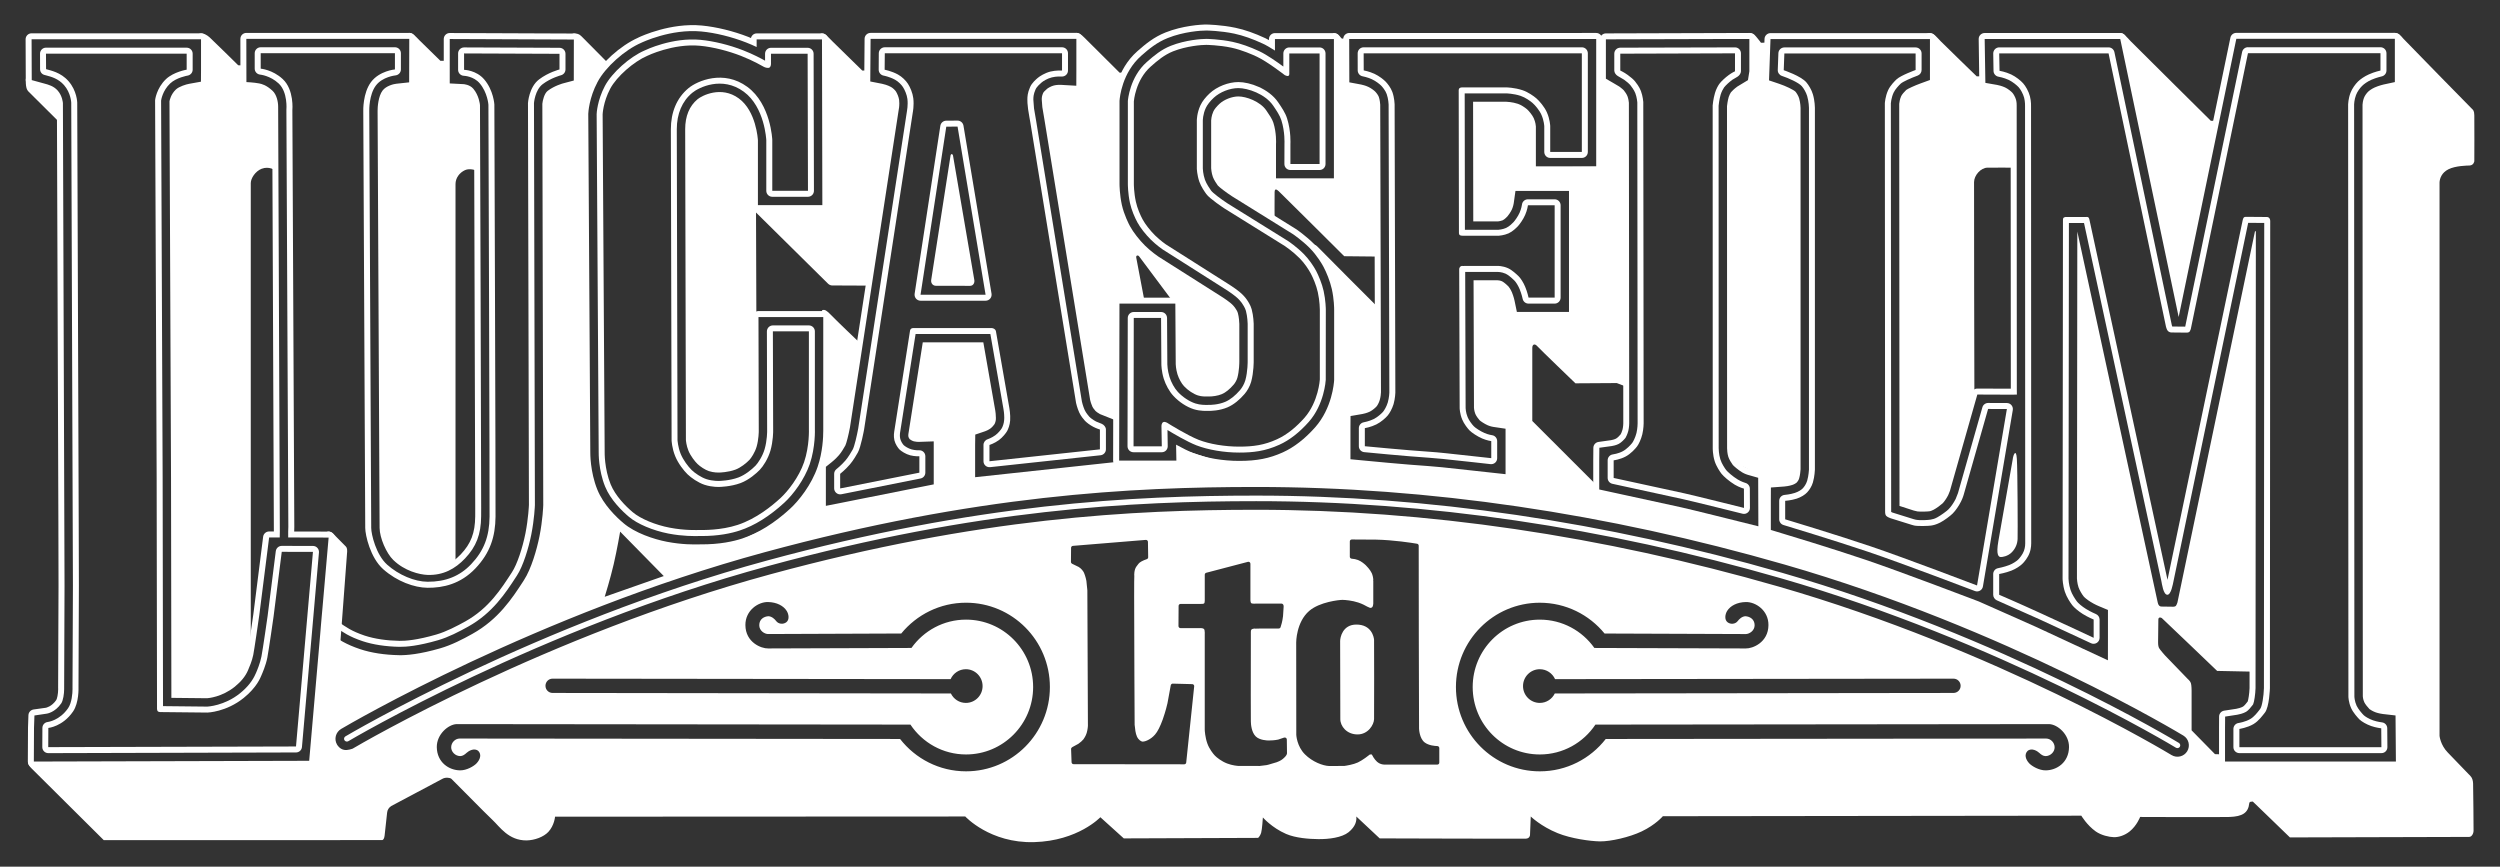
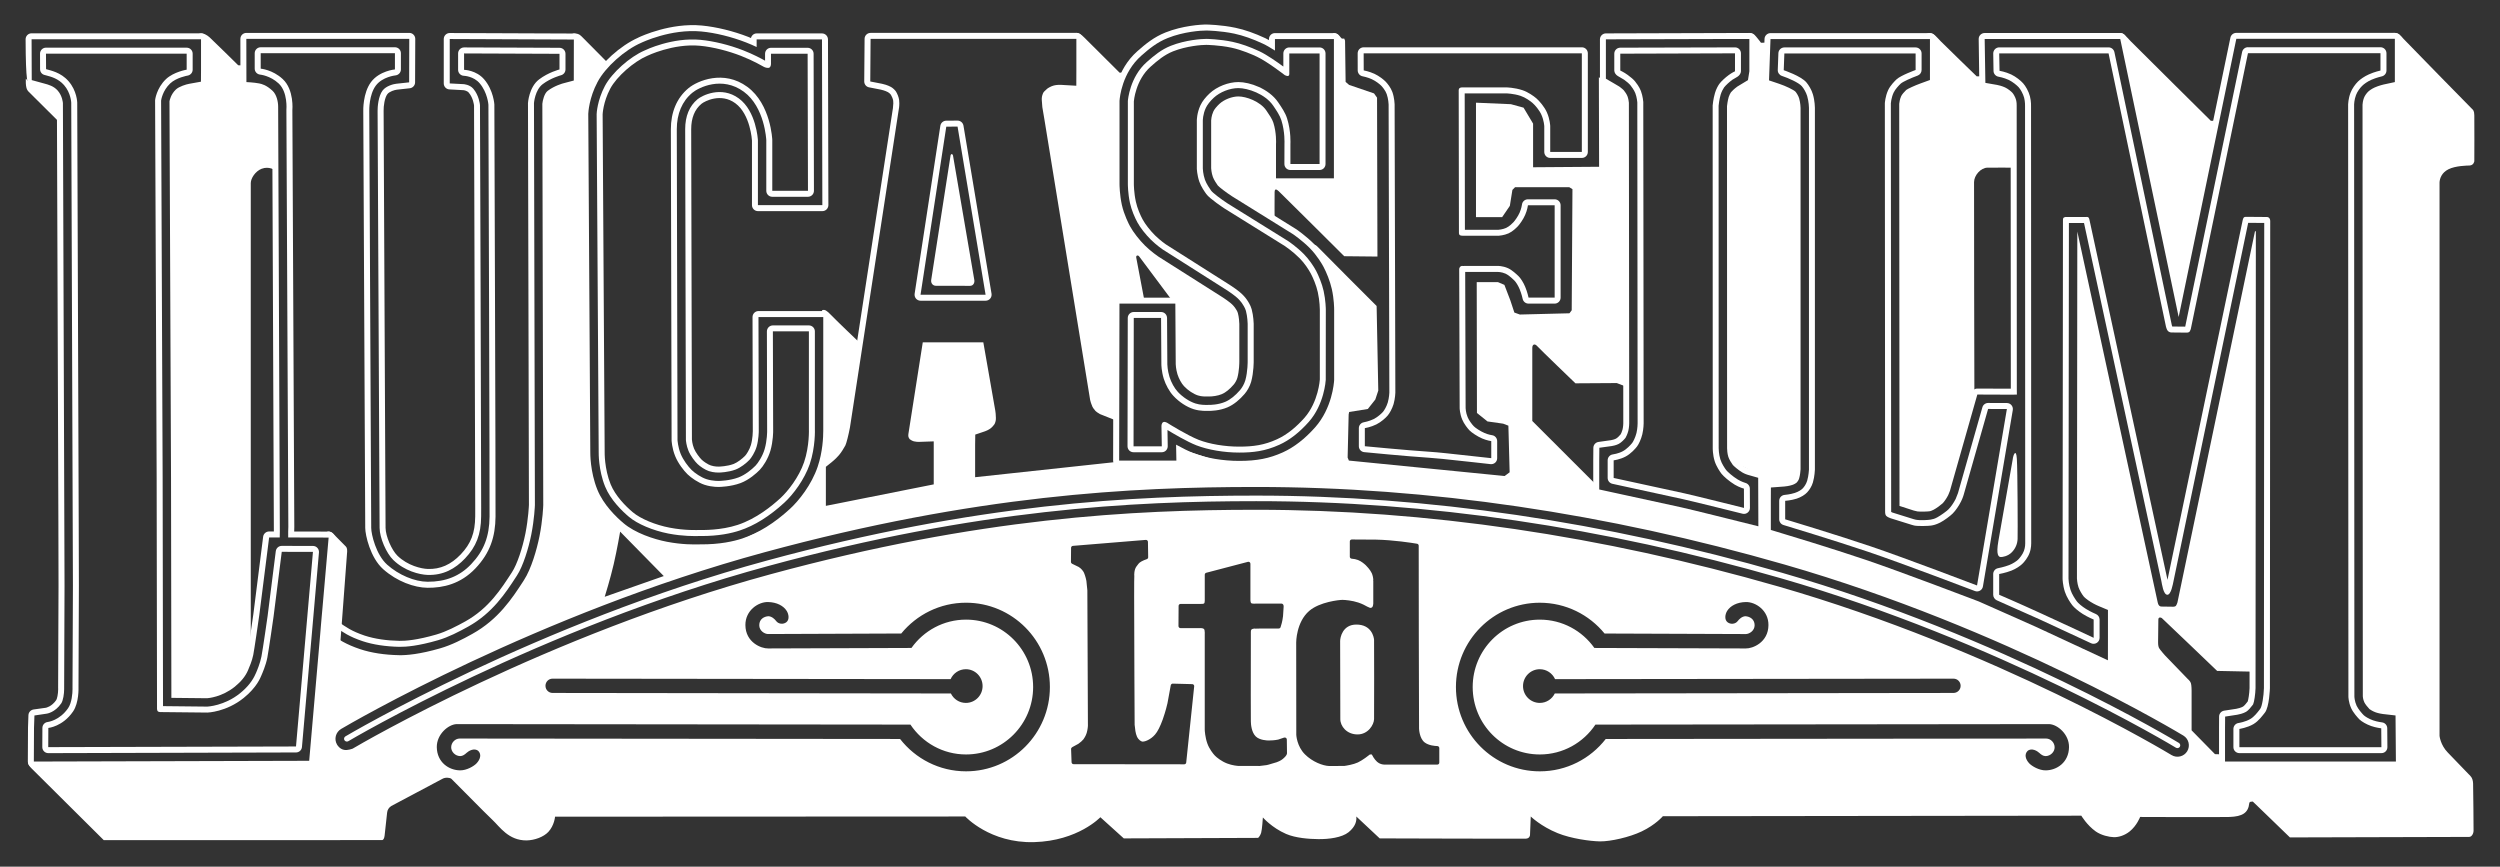
<svg xmlns="http://www.w3.org/2000/svg" width="1024" height="355" viewBox="0 0 1024 355" fill="none">
  <rect x="0" y="0" width="1024" height="355" fill="#333333" stroke="none" />
  <path d="M66.199 294.56C66.114 294.567 66.032 294.567 65.954 294.567C66.046 294.567 66.148 294.567 66.199 294.56Z" fill="white" />
  <path d="M18.832 19.523C18.177 19.523 17.564 19.778 17.104 20.245C16.651 20.702 16.396 21.325 16.396 21.979L16.416 28.336C16.416 29.447 17.111 30.39 18.16 30.68L19.012 30.908C20.961 31.426 23.897 32.203 26.211 34.836C29.031 38.035 29.181 42.031 29.181 42.072L29.781 214.273L29.869 239.923L29.699 281.676C29.699 281.822 29.709 281.996 29.709 282.18C29.709 284.057 29.399 287.89 27.9 290.06C24.408 295.122 19.751 295.694 19.547 295.729C18.314 295.861 17.367 296.907 17.367 298.158L17.329 306.037C17.329 306.688 17.578 307.294 18.028 307.754C18.498 308.228 19.131 308.487 19.785 308.487L121.249 308.207C122.516 308.207 123.579 307.236 123.681 305.973L130.648 226.268C130.699 225.59 130.464 224.906 129.997 224.412C129.548 223.901 128.887 223.621 128.195 223.614L115.406 223.594C114.176 223.594 113.144 224.5 112.967 225.73L109.618 252.286C109.604 252.391 107.7 265.78 107.087 268.907C106.535 271.728 105.288 274.644 104.872 275.608C104.801 275.741 104.723 275.915 104.723 275.915C103.517 278.783 101.374 281.492 98.335 283.951C91.903 289.147 84.974 289.419 84.895 289.426C84.895 289.426 70.304 289.259 66.771 289.232C66.771 286.929 66.618 195.791 66.618 195.791C66.618 195.791 65.988 41.581 65.988 41.21C66.019 40.958 66.56 37.149 69.708 34.175C72.243 31.77 76.838 30.956 76.876 30.956C78.061 30.741 78.913 29.726 78.913 28.537V21.983C78.913 20.63 77.826 19.53 76.467 19.53L18.832 19.523ZM28.043 33.221C24.831 29.569 20.668 28.867 18.872 28.326L18.832 21.979H76.46V28.534C76.46 28.534 71.149 29.426 68.015 32.383C64.015 36.172 63.528 41.026 63.528 41.026C63.528 41.026 64.155 194.01 64.165 195.819C64.182 197.614 64.315 290.411 64.315 290.411C64.315 290.411 64.397 291.228 64.714 291.422C65.225 291.729 65.964 291.668 65.964 291.668L84.963 291.869C84.963 291.869 92.659 291.674 99.858 285.846C105.203 281.526 106.678 277.547 107.049 276.695C107.414 275.836 108.865 272.603 109.502 269.364C110.119 266.144 112.044 252.596 112.044 252.596L115.406 226.026L128.181 226.054L121.242 305.758L19.762 306.024L19.802 298.164C19.802 298.164 25.676 297.626 29.917 291.436C32.401 287.821 32.152 281.682 32.152 281.682C32.152 281.682 32.309 243.425 32.312 239.923C32.312 236.437 32.24 214.273 32.24 214.273L31.634 42.014C31.634 42.014 31.549 37.19 28.043 33.221Z" fill="white" />
  <path d="M264.012 20.685C257.968 23.27 250.64 29.798 247.772 35.201C244.628 41.122 244.386 46.508 244.386 46.743C244.386 46.773 245.224 185.193 245.224 185.193C245.224 185.418 245.091 192.524 247.857 199.307C250.089 204.789 254.909 209.422 257.594 211.677C261.065 214.624 267.443 217.319 273.813 218.552C279.734 219.69 284.439 219.591 286.19 219.557L286.674 219.543L286.888 219.557C294.41 219.618 299.776 218.365 302.951 217.309C309.053 215.305 315.215 211.452 321.252 205.903C324.887 202.581 329.503 196.401 331.66 190.133C334.055 183.074 333.789 175.91 333.772 175.596V135.734C333.772 134.388 332.668 133.288 331.319 133.288H316.568C315.924 133.288 315.301 133.543 314.83 134.01C314.381 134.473 314.122 135.097 314.122 135.744L314.221 176.625C314.221 176.666 314.231 180.413 313.199 183.95C312.316 186.992 310.432 189.724 309.455 190.743C307.83 192.405 305.142 194.555 302.488 195.553C298.873 196.909 294.788 196.977 294.754 196.977C294.601 196.991 292.019 197.124 289.307 196.245C287.164 195.526 284.664 193.836 283.304 192.518C281.829 191.073 279.812 188.365 278.824 185.949C277.659 183.101 277.53 180.325 277.506 180.291L277.213 52.96C277.213 46.596 279.414 41.421 283.573 37.994C286.217 35.807 295.773 31.041 304.651 37.558C313.253 43.861 313.863 57.276 313.873 57.409V78.15C313.873 79.505 314.967 80.603 316.323 80.603H330.938C331.592 80.603 332.218 80.333 332.668 79.884C333.138 79.427 333.39 78.79 333.39 78.143L333.254 22.017C333.254 20.668 332.161 19.574 330.791 19.574H315.801C314.452 19.574 313.369 20.671 313.369 22.027C313.369 22.027 313.369 23.59 313.369 24.854C311.88 24.033 308.579 22.235 304.396 20.61C298.71 18.388 292.342 16.828 286.922 16.317C275.367 15.22 264.465 20.463 264.012 20.685ZM246.838 46.821C246.838 46.821 247.026 41.854 249.939 36.342C252.606 31.314 259.644 25.215 265.082 22.885C265.082 22.885 275.704 17.707 286.691 18.743C292.196 19.261 298.454 20.916 303.513 22.885C308.579 24.858 312.449 27.161 312.957 27.423C313.464 27.675 314.582 28.016 315.164 27.679C315.767 27.317 315.794 26.255 315.794 26.255V22.02H330.805L330.944 78.139H316.326V57.31C316.326 57.31 315.801 42.689 306.099 35.569C296.393 28.452 285.638 33.102 282.023 36.097C277.121 40.144 274.784 46.092 274.784 52.957C274.784 59.815 275.087 180.403 275.087 180.403C275.087 180.403 275.206 183.568 276.569 186.873C277.758 189.792 280.071 192.787 281.621 194.279C283.11 195.717 285.911 197.686 288.561 198.565C291.787 199.631 294.785 199.437 294.785 199.437C294.785 199.437 299.262 199.382 303.356 197.859C306.818 196.555 309.836 193.86 311.223 192.429C312.592 191.019 314.592 187.918 315.553 184.631C316.704 180.696 316.684 176.611 316.684 176.611L316.571 135.727H331.322V175.685C331.322 175.685 331.622 182.631 329.343 189.332C327.258 195.441 322.734 201.222 319.61 204.084C316.186 207.218 309.85 212.44 302.195 214.982C295.201 217.291 287.757 217.084 286.677 217.084C285.583 217.084 280.691 217.363 274.287 216.133C268.499 215.023 262.418 212.546 259.181 209.807C256.262 207.344 252.061 203.119 250.119 198.37C247.52 191.99 247.67 185.169 247.67 185.169L246.838 46.821Z" fill="white" />
  <path d="M261.569 15.336C261.532 15.36 261.481 15.377 261.481 15.377C261.481 15.377 261.433 15.401 261.426 15.401C261.426 15.411 261.413 15.428 261.413 15.428C254.064 18.702 246.028 25.941 242.57 32.445C238.884 39.422 238.54 45.806 238.519 46.521C238.502 46.552 238.502 46.75 238.502 46.75L239.354 185.227C239.354 185.227 239.34 185.312 239.34 185.493C239.34 186.978 239.497 194.388 242.406 201.528C245.125 208.168 250.698 213.551 253.798 216.181C258.881 220.467 266.904 223.209 272.716 224.313C279.257 225.59 284.398 225.478 286.33 225.43C286.33 225.43 286.68 225.41 286.711 225.41L286.854 225.43C295.16 225.492 301.214 224.085 304.798 222.889C311.693 220.606 318.568 216.341 325.231 210.226C329.108 206.679 334.573 199.781 337.213 192.013C339.431 185.534 339.672 178.979 339.672 176.468L339.669 175.555V129.861C339.669 128.501 338.565 127.408 337.216 127.408H310.684C310.037 127.408 309.403 127.67 308.954 128.127C308.494 128.597 308.235 129.207 308.235 129.871L308.347 176.639C308.347 176.673 308.334 179.657 307.567 182.301C306.985 184.27 305.666 186.205 305.234 186.644C304.028 187.901 302.065 189.431 300.437 190.058C297.834 191.029 294.714 191.111 294.683 191.111C294.632 191.111 294.366 191.124 294.366 191.124C294.298 191.124 292.714 191.172 291.167 190.651C289.992 190.279 288.251 189.107 287.413 188.297C286.531 187.445 284.96 185.387 284.279 183.738C283.526 181.906 283.41 180.069 283.41 180.049C283.41 180.049 283.41 180.049 283.41 180.022C283.41 178.267 283.114 52.943 283.114 52.943C283.114 48.334 284.531 44.821 287.331 42.515C288.66 41.432 295.269 37.953 301.186 42.29C307.397 46.838 308.007 57.495 308.007 57.593V84.026C308.007 85.375 309.097 86.476 310.46 86.476H336.848C337.502 86.476 338.122 86.217 338.586 85.757C339.042 85.29 339.305 84.663 339.305 84.013L339.141 16.14C339.131 14.791 338.03 13.687 336.692 13.687H309.925C308.783 13.687 307.85 14.505 307.594 15.578C307.22 15.421 306.549 15.132 306.549 15.132C300.355 12.716 293.409 11.02 287.471 10.457C274.655 9.251 262.663 14.822 261.569 15.336ZM287.249 12.893C292.956 13.425 299.66 15.074 305.642 17.407C307.227 18.024 308.62 18.647 309.918 19.261C309.918 17.707 309.918 16.137 309.918 16.137H336.685L336.835 84.026H310.443C310.443 84.026 310.443 57.811 310.443 57.481C310.419 57.055 309.761 45.537 302.621 40.311C295.374 34.996 287.461 39.21 285.747 40.617C282.364 43.425 280.651 47.571 280.651 52.946C280.651 52.946 280.947 179.81 280.947 180.195C280.961 180.383 281.11 182.488 281.996 184.645C282.844 186.726 284.66 189.056 285.696 190.048C286.766 191.087 288.81 192.456 290.387 192.974C292.421 193.638 294.417 193.56 294.438 193.56L294.7 193.553C294.734 193.553 298.25 193.482 301.272 192.344C303.401 191.547 305.694 189.697 306.985 188.351C307.656 187.653 309.209 185.357 309.908 182.975C310.783 179.964 310.79 176.666 310.79 176.635L310.674 129.857H337.206C337.206 129.857 337.206 175.477 337.206 175.627C337.206 175.784 337.206 176.043 337.206 176.475C337.206 178.867 336.988 185.094 334.903 191.216C332.396 198.561 327.238 205.075 323.572 208.431C317.167 214.307 310.589 218.385 304.028 220.569C300.614 221.7 294.85 223.039 286.871 222.971H286.67L286.272 222.981C284.401 223.022 279.451 223.12 273.169 221.911C267.667 220.845 260.098 218.296 255.376 214.28C252.453 211.824 247.189 206.775 244.689 200.598C241.653 193.165 241.786 185.367 241.786 185.207L240.955 46.736V46.596C240.989 45.956 241.299 40.086 244.757 33.586C247.976 27.498 255.89 20.419 262.762 17.479L262.499 17.598C262.997 17.363 274.733 11.718 287.249 12.893Z" fill="white" />
  <path d="M392.194 49.4L387.582 49.434C386.365 49.441 385.36 50.323 385.166 51.509L374.629 120.352C374.534 121.054 374.735 121.776 375.198 122.325C375.665 122.856 376.353 123.173 377.058 123.173H403.706C404.435 123.173 405.116 122.86 405.583 122.305C406.053 121.756 406.24 121.03 406.135 120.322L394.634 51.444C394.422 50.259 393.4 49.393 392.194 49.4ZM387.595 51.887L392.218 51.849L403.696 120.727H377.051L387.595 51.887Z" fill="white" />
-   <path d="M362.412 19.363C361.07 19.363 359.973 20.446 359.953 21.792L359.912 28.534C359.908 29.716 360.743 30.741 361.905 30.97C361.939 30.97 364.405 31.433 366.589 32.646C367.989 33.409 369.223 34.703 369.843 35.654C370.595 36.805 371.451 38.775 371.679 40.543C371.979 43.077 371.491 45.493 371.491 45.523C371.481 45.646 351.511 175.586 351.511 175.586C351.01 178.342 349.971 182.897 349.266 184.14C348.595 185.292 347.532 187.162 346.264 188.651C344.605 190.579 342.643 192.136 342.612 192.157C342.026 192.616 341.672 193.328 341.672 194.075V200.043C341.672 200.782 342.013 201.474 342.578 201.934C343.147 202.407 343.893 202.591 344.612 202.445L377.051 195.989C378.199 195.764 379.02 194.759 379.02 193.587V186.873C379.02 186.208 378.751 185.561 378.264 185.101C377.777 184.641 377.13 184.396 376.462 184.437C376.441 184.437 374.949 184.505 373.44 184.089C372.074 183.735 370.623 182.778 370.187 182.359C369.812 182.004 369.004 180.826 368.749 179.759C368.62 179.272 368.589 178.771 368.589 178.335C368.589 177.705 368.667 177.235 368.667 177.221C368.677 177.17 374.125 142.554 375.028 136.797C376.745 136.797 405.191 136.8 405.651 136.8C406.503 141.696 411.03 167.594 411.03 167.594C411.044 167.618 411.344 169.328 411.344 171.116C411.344 171.433 411.327 171.754 411.303 172.053C411.221 173.474 410.659 174.82 410.369 175.337C410.076 175.903 408.887 177.395 407.709 178.26C406.22 179.357 404.551 179.909 404.53 179.923C403.522 180.25 402.837 181.194 402.837 182.243V188.917C402.837 189.615 403.126 190.273 403.634 190.733C404.162 191.199 404.85 191.417 405.556 191.346L450.787 186.474C452.037 186.334 452.984 185.289 452.984 184.045V175.92C452.984 174.922 452.156 173.954 451.24 173.58L448.957 172.656C447.653 171.975 446.522 171.076 446.154 170.657C445.834 170.289 444.849 169.171 444.283 167.948C443.575 166.361 443.156 164.524 443.156 164.507C443.156 164.48 424.415 49.574 424.415 49.574C424.408 49.523 423.53 44.372 423.53 44.372L423.264 40.87C423.264 39.871 423.264 38.672 424.15 36.659C424.667 35.473 426.105 34.243 426.643 33.784C427.202 33.296 428.946 32.162 430.817 31.702C432.704 31.218 434.813 31.341 434.833 31.348C435.511 31.392 436.179 31.154 436.666 30.697C437.177 30.227 437.446 29.586 437.446 28.902V21.816C437.446 20.456 436.356 19.363 435.007 19.363H362.412ZM362.412 21.812H435.007V28.898C435.007 28.898 432.534 28.738 430.22 29.317C427.979 29.893 425.904 31.194 425.049 31.924C424.33 32.54 422.654 33.971 421.922 35.674C420.848 38.093 420.814 39.66 420.814 40.853C420.814 41.438 420.814 42.597 421.104 44.712C421.342 46.382 421.996 49.976 421.996 49.976L440.757 165.039C440.757 165.039 441.207 167.11 442.055 168.967C442.727 170.442 443.806 171.702 444.328 172.285C444.978 173 446.362 174.074 447.826 174.833C449.121 175.508 450.525 175.934 450.525 175.934V184.059L405.283 188.93V182.257C405.283 182.257 407.296 181.626 409.16 180.264C410.693 179.136 412.083 177.351 412.533 176.533C412.958 175.75 413.636 174.077 413.759 172.241C413.922 169.801 413.442 167.188 413.442 167.188L407.937 135.703C407.937 135.703 407.869 135.111 407.238 134.709C406.625 134.3 405.889 134.375 405.889 134.375H374.22C374.22 134.375 373.573 134.341 373.205 134.64C372.769 134.964 372.735 135.547 372.735 135.547L366.269 176.816C366.269 176.816 365.928 178.587 366.351 180.366C366.742 181.957 367.833 183.544 368.497 184.175C369.202 184.825 370.98 186.011 372.813 186.491C374.735 186.985 376.574 186.897 376.574 186.897V193.604L344.128 200.064V194.081C344.128 194.081 346.264 192.405 348.107 190.249C349.606 188.498 350.819 186.324 351.371 185.35C352.611 183.187 353.926 175.961 353.926 175.961L373.883 46.01C373.883 46.01 374.452 43.244 374.087 40.246C373.822 38.059 372.81 35.742 371.9 34.336C371.038 32.993 369.488 31.447 367.768 30.5C365.162 29.082 362.348 28.558 362.348 28.558L362.412 21.812Z" fill="white" />
  <path d="M435.007 13.476H356.58C355.238 13.476 354.141 14.556 354.134 15.891L353.991 33.364C353.991 34.533 354.812 35.565 355.974 35.776L360.815 36.72C361.145 36.792 362.63 37.149 363.761 37.776C364.211 38.015 364.756 38.573 364.92 38.832C365.284 39.398 365.748 40.526 365.85 41.237L365.901 42.328L365.734 44.399C365.727 44.402 365.683 44.672 365.683 44.672C365.669 44.723 345.709 174.68 345.709 174.68C345.157 177.681 344.343 180.792 344.057 181.398C343.611 182.192 342.708 183.749 341.805 184.815C340.575 186.239 339.039 187.476 338.981 187.53L336.753 189.281C336.17 189.748 335.816 190.446 335.816 191.203V194.051V207.204C335.816 207.937 336.14 208.621 336.722 209.095C337.277 209.555 338.017 209.739 338.746 209.599L382.941 200.803C384.09 200.571 384.904 199.573 384.904 198.415V180.792C384.904 180.12 384.638 179.487 384.164 179.017C383.694 178.564 383.033 178.311 382.396 178.332L376.254 178.543L374.936 178.393C374.84 178.373 374.66 178.294 374.489 178.196C374.489 178.168 374.489 178.131 374.489 178.131C374.489 178.151 378.162 154.849 378.162 154.849C378.162 154.849 379.589 145.695 380.07 142.673C383.265 142.673 397.573 142.673 400.718 142.673C401.331 146.162 405.256 168.606 405.256 168.606L405.474 171.116L405.457 171.651C405.453 171.9 405.344 172.251 405.249 172.452C405.062 172.724 404.571 173.269 404.254 173.505C403.655 173.944 402.857 174.271 402.67 174.329L398.684 175.675C397.706 176.005 397.035 176.928 397.015 177.961L396.964 182.212V195.461C396.964 196.146 397.263 196.817 397.788 197.27C398.303 197.73 398.987 197.962 399.682 197.883L455.941 191.622C457.205 191.482 457.267 190.47 457.267 189.22L457.359 171.753C457.359 170.755 456.735 169.853 455.808 169.485L453.155 168.009C453.155 168.009 452.037 167.56 451.656 167.396C451.57 167.345 450.463 166.602 450.439 166.589C450.439 166.555 449.656 165.492 449.656 165.492C449.656 165.485 448.93 163.274 448.93 163.274C448.93 163.24 430.231 48.603 430.231 48.603C430.231 48.589 429.484 44.15 429.382 43.581C429.372 43.384 429.181 41.033 429.168 40.798C429.168 40.205 429.212 39.875 429.481 39.2C429.597 39.081 430.479 38.229 430.479 38.229C430.663 38.093 431.576 37.555 432.261 37.381C433.014 37.194 434.111 37.184 434.496 37.197L440.713 37.562C441.391 37.602 442.052 37.364 442.536 36.904C443.03 36.437 443.306 35.807 443.319 35.133L443.333 28.905V15.902C443.333 14.539 442.253 13.459 440.894 13.459H435.007M440.88 15.918V28.891L440.856 35.119L434.635 34.761C434.182 34.734 432.779 34.727 431.675 35.013C430.489 35.303 429.209 36.103 428.892 36.373C427.73 37.367 427.383 37.838 427.291 38.035C426.708 39.388 426.708 40.021 426.708 40.863L426.94 43.891C426.94 43.891 427.788 48.892 427.805 49.008C427.805 49.008 446.447 163.366 446.525 163.836C446.631 164.306 446.965 165.519 447.414 166.504C447.564 166.851 447.929 167.447 448.719 168.337C448.93 168.555 449.7 169.154 450.559 169.617L452.248 170.292L456.422 171.954V189.308L399.41 195.464V182.25L399.468 178.005L403.464 176.656C403.804 176.55 404.847 176.114 405.699 175.494C406.38 174.997 407.153 174.056 407.388 173.675C407.521 173.416 407.848 172.595 407.903 171.832C407.916 171.593 407.916 171.372 407.916 171.123C407.916 169.931 407.746 168.653 407.668 168.183C407.668 168.183 403.747 145.801 402.772 140.231C398.343 140.231 383.125 140.231 377.964 140.231C376.363 150.431 372.084 177.708 372.074 177.777C372.057 177.906 372.033 178.11 372.033 178.335C372.033 178.55 372.053 178.775 372.098 178.949C372.156 179.173 372.408 179.63 372.605 179.882C372.922 180.141 373.702 180.614 374.322 180.775C375.13 180.982 376.056 180.999 376.336 180.999L382.458 180.785V198.401L338.276 207.197V194.057L338.279 191.203L340.504 189.431C340.517 189.431 342.234 188.062 343.672 186.396C344.704 185.186 345.658 183.527 346.258 182.464C346.707 181.562 347.593 178.019 348.145 175.044L368.091 45.094L368.132 44.828C368.153 44.818 368.361 43.711 368.361 42.328C368.361 41.888 368.333 41.415 368.282 40.934C368.132 39.773 367.495 38.304 366.988 37.493C366.613 36.921 365.761 36.073 364.947 35.623C363.554 34.857 361.83 34.414 361.278 34.315L356.461 33.371L356.59 15.912H435.01H440.89V15.918H440.88Z" fill="white" />
  <path d="M479.567 18.756C475.663 20.31 472.815 22.681 469.745 25.389C462.741 31.559 462.009 40.944 461.971 41.346V75.343C461.971 75.499 461.971 79.192 462.837 83.151C463.474 86.074 464.826 89.16 465.875 91.078C467.054 93.262 469.245 96.055 471.411 98.192C473.731 100.464 476.079 102.068 476.167 102.133C476.235 102.184 501.541 118.24 501.541 118.24C501.612 118.288 504.106 119.807 506.089 121.419C507.339 122.42 508.211 123.487 508.545 123.96L508.661 124.11C509.093 124.768 509.948 125.997 510.327 127.306C510.981 129.721 511.045 132.61 511.045 132.63V147.896C511.045 147.978 511.097 152.12 510.098 155.732C509.628 157.387 508.674 158.896 507.942 159.769C505.939 162.092 503.813 163.771 501.806 164.613C498.951 165.819 495.746 165.863 495.136 165.843L494.659 165.85C493.691 165.867 491.678 165.914 489.644 165.26C487.225 164.49 484.463 162.692 482.456 160.538C481.069 159.06 479.72 156.638 479.022 154.362C478.187 151.671 478.14 149.283 478.14 149.259L478.024 130.232C478.007 128.88 476.92 127.796 475.574 127.796H464.393C463.038 127.796 461.93 128.89 461.93 130.239L461.832 182.795C461.832 183.439 462.087 184.059 462.547 184.525C463.017 184.985 463.63 185.237 464.278 185.237H475.857C476.521 185.237 477.135 184.985 477.598 184.519C478.051 184.045 478.303 183.442 478.303 182.795C478.303 182.781 478.228 178.23 478.198 176.131C480.32 177.422 486.19 180.914 490.077 182.42C494.846 184.263 501.398 185.374 507.581 185.374C513.209 185.374 518.172 184.829 524.042 182.161C528.198 180.287 532.246 177.123 536.092 172.786C542.391 165.676 543.008 155.987 543.028 155.582L543.055 126.795C543.055 126.638 543.021 123.061 542.159 119.181C541.475 116.121 540.074 112.841 539.083 110.94C538.085 109.073 536.225 106.262 534.024 104.041C531.118 101.108 527.81 98.863 527.66 98.774C527.589 98.723 502.74 83.277 502.74 83.277C500.079 81.536 496.744 79.015 496.063 78.064C495.531 77.301 494.145 75.315 493.548 73.632C492.744 71.319 492.676 69.04 492.676 69.016V49.356C492.676 49.335 492.68 46.821 493.906 44.188C494.502 42.927 495.664 41.425 497.132 40.059C499.681 37.681 503.745 36.083 507.24 36.083C511.005 36.083 518.162 38.376 521.528 43.316C522.877 45.302 524.23 47.301 524.846 49.243C526.376 54.057 526.117 58.816 526.117 58.864L526.09 67.183C526.09 68.543 527.18 69.633 528.546 69.633H540.5C541.846 69.633 542.936 68.543 542.936 67.183V21.891C542.936 20.531 541.846 19.431 540.5 19.431H528.093C526.751 19.431 525.66 20.528 525.66 21.891C525.66 21.891 525.66 24.905 525.66 27.27C523.16 25.42 518.905 22.432 515.842 20.995C511.86 19.138 508.17 17.85 504.889 17.148C499.606 16.021 494.349 15.939 494.138 15.929C492.244 15.915 485.542 16.378 479.567 18.756ZM464.39 130.239H475.571L475.697 149.286C475.697 149.286 475.714 151.981 476.661 155.084C477.451 157.592 478.954 160.389 480.671 162.208C482.936 164.637 486.006 166.677 488.905 167.597C491.709 168.48 494.359 168.279 495.112 168.299C495.96 168.299 499.473 168.258 502.743 166.865C505.428 165.737 507.86 163.605 509.795 161.353C510.793 160.184 511.914 158.351 512.469 156.386C513.573 152.369 513.512 147.886 513.512 147.886V132.576C513.512 132.576 513.437 129.404 512.677 126.641C512.166 124.819 511.069 123.272 510.569 122.557C510.078 121.855 509.049 120.635 507.646 119.504C505.513 117.777 502.876 116.169 502.876 116.169L477.557 100.113C477.557 100.113 475.322 98.587 473.128 96.437C471.064 94.393 469.05 91.78 468.039 89.906C467.136 88.261 465.855 85.389 465.255 82.623C464.417 78.889 464.427 75.339 464.427 75.339V41.517C464.427 41.517 465.054 32.802 471.377 27.236C474.133 24.786 476.883 22.48 480.477 21.029C486.036 18.821 492.319 18.365 494.1 18.382C494.1 18.382 499.279 18.446 504.385 19.53C508.722 20.463 512.926 22.337 514.81 23.216C519.109 25.216 526.246 30.769 526.246 30.769C526.246 30.769 527.234 31.314 527.738 31.065C528.236 30.83 528.096 29.838 528.096 29.838V21.887H540.5V67.17H528.553V59.007C528.553 59.007 528.883 53.839 527.183 48.494C526.461 46.177 524.965 44.014 523.548 41.926C519.695 36.264 511.877 33.613 507.244 33.613C503.145 33.613 498.451 35.46 495.466 38.25C493.906 39.701 492.468 41.449 491.688 43.152C490.21 46.354 490.223 49.339 490.223 49.339V69.071C490.223 69.071 490.305 71.701 491.249 74.426C491.954 76.453 493.477 78.609 494.076 79.451C495.449 81.396 501.469 85.345 501.469 85.345L526.308 100.798C526.308 100.798 529.527 102.964 532.304 105.758C534.433 107.891 536.092 110.517 536.923 112.081C537.792 113.706 539.141 116.786 539.781 119.712C540.592 123.374 540.602 126.795 540.602 126.795V155.435C540.602 155.435 540.074 164.596 534.28 171.171C531.288 174.523 527.527 177.909 523.037 179.936C517.9 182.287 513.434 182.941 507.594 182.941C501.742 182.941 495.534 181.926 490.969 180.158C486.421 178.38 478.654 173.542 478.654 173.542C478.654 173.542 477.404 172.568 476.552 172.871C475.704 173.171 475.734 174.571 475.734 174.571L475.871 182.808H464.301L464.39 130.239Z" fill="white" />
  <path d="M477.397 13.295C472.628 15.196 469.218 18.02 465.858 20.981C457.233 28.592 456.204 39.687 456.115 40.931L456.098 41.139V75.356C456.098 76.106 456.129 80.04 457.096 84.411C458.088 88.864 460.128 92.799 460.718 93.895C462.169 96.556 464.755 99.878 467.299 102.389C469.875 104.906 472.389 106.671 472.866 106.994C472.91 107.025 473.067 107.134 473.067 107.134C473.098 107.148 498.424 123.217 498.424 123.217C498.444 123.228 502.42 126.001 502.42 126.001L503.704 127.289L503.813 127.455C504.423 128.334 504.603 128.716 504.654 128.876C505.005 130.171 505.155 132.055 505.169 132.77V148.008C505.169 148.591 505.128 151.637 504.44 154.151C504.249 154.808 503.813 155.551 503.479 155.929C502.096 157.53 500.669 158.719 499.51 159.213C498.233 159.751 496.41 159.983 495.194 159.969C495.143 159.969 494.581 159.983 494.581 159.983C493.848 159.997 492.547 160.021 491.423 159.663C489.941 159.203 488.067 157.942 486.735 156.532C485.968 155.694 485.059 154.028 484.633 152.635C484.067 150.833 484.02 149.208 484.02 149.136L483.863 124.369C483.856 123.013 482.753 121.933 481.4 121.933H458.517C457.151 121.933 456.057 123.027 456.057 124.379L455.938 188.682C455.938 189.325 456.19 189.959 456.653 190.419C457.117 190.879 457.737 191.138 458.391 191.138H481.833C482.477 191.138 483.114 190.879 483.577 190.405C484.016 189.945 484.262 189.315 484.262 188.695C484.262 188.682 484.248 187.363 484.231 186.239C485.611 186.924 486.881 187.496 487.934 187.915C493.429 190.044 500.59 191.26 507.574 191.26C515.147 191.26 520.612 190.191 526.465 187.533C531.363 185.305 536.085 181.653 540.49 176.686C547.985 168.214 548.82 157.149 548.888 155.919C548.915 155.868 548.915 155.66 548.915 155.612V126.798C548.915 126.355 548.878 122.362 547.907 117.923C547.099 114.285 545.508 110.51 544.261 108.194C543.696 107.107 541.556 103.291 538.208 99.909C534.872 96.563 531.108 94.011 530.955 93.892C530.917 93.875 530.72 93.752 530.72 93.752C530.689 93.732 505.843 78.279 505.843 78.279C503.578 76.787 501.214 74.951 500.709 74.429C499.592 72.821 499.211 72.011 499.108 71.683C498.635 70.311 498.543 68.873 498.539 68.819L498.543 49.366C498.543 49.386 498.608 48.02 499.241 46.658C499.456 46.201 500.13 45.298 501.135 44.351C502.559 43.023 505.247 41.97 507.23 41.97C509.846 41.97 514.684 43.738 516.656 46.634C517.753 48.242 518.888 49.908 519.232 51.025C520.411 54.715 520.234 58.499 520.22 58.537C520.22 58.581 520.21 58.799 520.21 58.837V73.063C520.21 74.423 521.303 75.516 522.652 75.516H546.363C547.716 75.516 548.799 74.423 548.799 73.063V16.01C548.799 14.648 547.709 13.558 546.363 13.558H522.223C520.867 13.558 519.77 14.648 519.77 16.01C519.77 16.01 519.77 16.355 519.77 16.43C519.266 16.16 518.769 15.867 518.312 15.659C513.931 13.616 509.833 12.174 506.109 11.394C500.263 10.141 494.441 10.055 494.203 10.049C491.866 10.015 484.292 10.543 477.397 13.295ZM494.175 12.502C494.407 12.502 499.994 12.594 505.595 13.782C509.138 14.546 513.062 15.918 517.27 17.881C518.803 18.596 520.523 19.632 522.22 20.715C522.22 19.213 522.22 16.014 522.22 16.014H546.37V73.046H522.649V58.816L522.669 58.656C522.669 58.608 522.887 54.425 521.572 50.265C521.106 48.797 519.907 47.019 518.677 45.237C516.118 41.496 510.402 39.503 507.233 39.503C504.631 39.503 501.36 40.784 499.466 42.556C498.332 43.612 497.408 44.757 497.006 45.612C496.134 47.506 496.09 49.356 496.09 49.339C496.09 49.339 496.09 68.631 496.09 68.917C496.097 69.067 496.192 70.774 496.795 72.477C497.211 73.677 498.349 75.315 498.805 75.973C499.446 76.709 502.215 78.811 504.552 80.344L529.394 95.783L529.602 95.909C529.749 96.008 533.322 98.444 536.47 101.608C539.567 104.756 541.59 108.303 542.122 109.321C543.28 111.502 544.755 115.031 545.522 118.424C546.448 122.594 546.469 126.352 546.469 126.777V155.588L546.459 155.755C546.391 156.9 545.641 167.182 538.667 175.048C534.484 179.752 530.062 183.197 525.46 185.285C519.954 187.779 514.79 188.784 507.588 188.784C500.89 188.784 494.049 187.639 488.83 185.595C486.698 184.771 484.078 183.432 481.727 182.134C481.727 182.205 481.846 188.654 481.846 188.654H458.404L458.531 124.348H481.417C481.417 124.348 481.577 149.156 481.577 149.18C481.577 149.211 481.635 151.153 482.299 153.333C482.855 155.084 483.938 157.084 484.974 158.178C486.582 159.895 488.82 161.38 490.69 161.976C492.189 162.456 493.77 162.422 494.608 162.405H495.18C496.546 162.409 498.744 162.167 500.478 161.434C501.997 160.797 503.718 159.404 505.346 157.5C505.86 156.893 506.511 155.834 506.814 154.778C507.598 151.947 507.629 148.618 507.629 147.974C507.629 147.916 507.629 132.678 507.629 132.678C507.622 131.986 507.479 129.837 507.019 128.191C506.818 127.442 506.184 126.525 505.847 126.031L505.724 125.871C505.578 125.653 504.927 124.836 503.963 124.059C502.161 122.611 499.841 121.173 499.739 121.115L474.413 105.053L474.263 104.944C473.98 104.763 471.514 103.056 469.01 100.614C466.625 98.26 464.223 95.159 462.874 92.707C462.319 91.691 460.425 88.005 459.501 83.883C458.592 79.676 458.554 75.847 458.554 75.346V41.299L458.575 41.098C458.657 39.963 459.57 29.777 467.49 22.807C470.679 19.989 473.909 17.322 478.32 15.571C484.82 12.965 491.961 12.478 494.175 12.502Z" fill="white" />
  <path d="M558.553 19.383C557.888 19.383 557.268 19.645 556.802 20.109C556.355 20.569 556.1 21.199 556.1 21.846L556.117 28.844C556.134 30.033 556.975 31.041 558.134 31.256C558.151 31.256 560.106 31.617 561.929 32.462C563.622 33.245 565.189 34.523 565.792 35.146C566.15 35.538 567.441 36.962 567.996 38.546C568.691 40.512 568.776 42.74 568.776 42.77C568.776 42.77 569.08 160.828 569.08 160.835C569.08 160.794 569.008 162.858 568.439 164.848C567.962 166.456 567.012 168.061 566.49 168.674C565.857 169.399 564.273 170.847 562.665 171.651C560.733 172.595 558.651 172.953 558.641 172.959C557.449 173.157 556.584 174.176 556.584 175.375V182.784C556.584 184.028 557.534 185.087 558.791 185.2C558.965 185.22 576.275 186.91 585.309 187.489C588.665 187.707 590.947 187.963 603.61 189.339L610.536 190.112C611.235 190.184 611.913 189.966 612.441 189.499C612.962 189.032 613.241 188.368 613.241 187.677V180.693C613.241 179.463 612.342 178.414 611.136 178.254C611.098 178.254 609.616 178.039 608.06 177.358C606.274 176.594 604.281 175.235 603.672 174.595C602.97 173.889 601.686 172.21 601.137 170.847C600.367 168.994 600.316 167.195 600.316 167.168C600.316 167.168 600.17 118.145 600.142 111.389C601.815 111.389 613.35 111.372 613.35 111.372C613.418 111.372 615.009 111.355 616.675 112.094C617.595 112.513 618.818 113.457 620.286 114.898C620.869 115.453 621.819 116.929 622.446 118.441C623.25 120.39 623.68 122.383 623.68 122.413C623.928 123.548 624.916 124.362 626.088 124.362H636.782C638.134 124.362 639.228 123.262 639.228 121.916V84.084C639.228 82.725 638.138 81.635 636.782 81.635H625.839C624.606 81.635 623.553 82.541 623.404 83.764C623.404 83.781 623.179 85.437 622.436 87.109C621.738 88.721 620.44 90.441 619.953 90.973C619.534 91.405 618.27 92.741 616.886 93.364C615.486 93.998 613.766 94.12 613.759 94.12C613.759 94.12 601.369 94.12 600.026 94.12C600.026 92.223 599.938 39.803 599.938 38.243C603.518 38.243 617.009 38.253 617.009 38.253C617.009 38.253 619.976 38.318 622.841 39.268C624.811 39.926 626.821 41.387 627.696 42.144C628.718 43.019 630.534 45.114 631.362 47.005C632.428 49.373 632.534 51.689 632.534 51.706V62.237C632.534 63.589 633.617 64.689 634.963 64.689H647.929C649.298 64.689 650.378 63.593 650.378 62.237V21.833C650.378 20.48 649.285 19.376 647.929 19.376L558.553 19.383ZM558.553 21.839H647.919V62.233H634.97V51.621C634.97 51.621 634.881 48.875 633.6 46.014C632.598 43.731 630.527 41.36 629.294 40.287C628.163 39.313 625.88 37.698 623.611 36.945C620.324 35.848 617.009 35.797 617.009 35.797H599.151C599.151 35.797 598.204 35.742 597.781 36.127C597.386 36.499 597.485 37.429 597.485 37.429L597.58 95.102C597.58 95.102 597.499 95.953 597.887 96.277C598.275 96.594 599.274 96.553 599.274 96.553H613.919C613.919 96.553 616.042 96.42 617.902 95.585C619.622 94.812 621.039 93.357 621.734 92.656C622.405 91.933 623.85 89.985 624.681 88.084C625.598 86.043 625.846 84.074 625.846 84.074H636.789V121.902H626.095C626.095 121.902 625.645 119.698 624.719 117.481C623.99 115.709 622.862 113.975 622.02 113.147C621.189 112.35 619.384 110.623 617.69 109.853C615.469 108.855 613.367 108.913 613.367 108.913L599.178 108.94C599.178 108.94 598.545 108.783 598.085 109.27C597.563 109.822 597.689 110.572 597.689 110.572L597.877 167.222C597.877 167.222 597.931 169.437 598.889 171.767C599.624 173.59 601.188 175.549 601.931 176.312C602.82 177.204 605.055 178.724 607.095 179.603C609.034 180.441 610.822 180.679 610.822 180.679V187.663C591.721 185.575 589.428 185.295 585.476 185.036C576.387 184.444 559.036 182.774 559.036 182.774V175.368C559.036 175.368 561.465 174.98 563.768 173.832C565.738 172.847 567.57 171.171 568.347 170.258C569.12 169.369 570.217 167.478 570.81 165.519C571.478 163.179 571.536 160.818 571.536 160.818L571.233 42.696C571.233 42.696 571.168 40.106 570.316 37.708C569.659 35.875 568.323 34.247 567.567 33.45C566.739 32.588 564.896 31.13 562.961 30.23C560.794 29.229 558.577 28.834 558.577 28.834L558.553 21.839Z" fill="white" />
-   <path d="M647.918 13.51H552.645C551.998 13.51 551.371 13.772 550.904 14.236C550.448 14.692 550.192 15.319 550.192 15.97L550.264 33.726C550.264 34.898 551.102 35.899 552.26 36.117L557.067 37.023C557.323 37.075 558.508 37.35 559.455 37.78C560.334 38.202 561.315 38.975 561.523 39.204C562.024 39.715 562.392 40.321 562.474 40.508C562.76 41.336 562.889 42.535 562.903 42.951L563.21 160.675C563.206 160.934 563.09 162.181 562.794 163.196C562.579 163.952 562.099 164.732 561.983 164.899C561.772 165.117 560.791 166.003 560.041 166.374C559.203 166.8 558.065 167.079 557.667 167.144L552.782 167.989C551.599 168.187 550.751 169.198 550.734 170.391L550.703 175.351V188.102C550.703 189.366 551.661 190.419 552.918 190.538L558.229 191.063C561.261 191.356 576.438 192.794 584.934 193.352C588.174 193.567 590.416 193.812 602.956 195.189L616.42 196.66C617.108 196.739 617.806 196.521 618.327 196.047C618.855 195.58 619.142 194.916 619.142 194.231L619.125 175.607C619.125 174.384 618.246 173.355 617.046 173.178L611.964 172.428L610.4 171.954C609.33 171.495 608.063 170.633 607.78 170.381C607.555 170.166 606.775 169.096 606.588 168.64C606.315 167.992 606.216 167.246 606.189 166.909C606.189 166.909 606.189 166.895 606.189 166.885C606.189 165.873 606.087 127.384 606.043 117.266C608.809 117.259 613.371 117.249 613.371 117.249C613.463 117.249 613.922 117.317 614.26 117.457C614.26 117.467 614.883 117.831 616.181 119.095C616.181 119.123 616.682 119.865 617.023 120.707L617.946 123.613L618.924 128.277C619.162 129.411 620.15 130.218 621.305 130.218L626.085 130.235H642.662C644.014 130.235 645.108 129.138 645.108 127.779V78.201C645.108 76.848 644.018 75.751 642.662 75.751H620.736C619.52 75.751 618.491 76.654 618.317 77.85L617.592 82.936L617.057 84.749C616.689 85.607 615.854 86.731 615.656 86.96C614.866 87.791 614.461 88.012 614.461 88.012C614.461 88.005 613.555 88.2 613.418 88.24C613.142 88.24 608.649 88.24 605.91 88.24C605.91 83.887 605.831 45.125 605.821 44.123C609.139 44.13 617.006 44.13 617.006 44.13C617.125 44.133 619.159 44.249 620.988 44.849C621.802 45.128 623.134 45.973 623.863 46.596C624.415 47.097 625.621 48.552 625.996 49.407C626.558 50.657 626.647 51.928 626.664 51.972L626.647 68.113C626.647 69.462 627.737 70.573 629.093 70.573H653.802C655.161 70.573 656.255 69.466 656.255 68.113V15.956C656.255 14.607 655.165 13.503 653.802 13.503H647.918M653.805 15.963V68.12H629.096C629.096 68.12 629.096 52.18 629.096 51.812C629.086 51.642 628.97 50.044 628.227 48.412C627.665 47.148 626.238 45.431 625.468 44.75C624.552 43.973 622.961 42.927 621.751 42.532C619.465 41.755 617.009 41.68 617.009 41.68C617.009 41.68 608.284 41.68 603.375 41.68C603.389 48.375 603.447 83.757 603.45 90.686C607.589 90.686 613.166 90.686 613.599 90.686C614.004 90.642 614.883 90.499 615.486 90.24C615.772 90.111 616.409 89.729 617.466 88.608C617.758 88.295 618.774 86.912 619.302 85.73C619.816 84.534 620.017 83.308 620.017 83.297L620.733 78.201H642.658V127.776H626.091H621.312L620.344 123.098C620.344 123.091 619.969 121.385 619.295 119.756C618.801 118.608 618.123 117.596 617.871 117.341C616.178 115.689 615.404 115.29 615.251 115.222C614.488 114.885 613.674 114.799 613.364 114.799C613.364 114.799 607.77 114.799 603.569 114.81C603.614 127.752 603.74 167.039 603.74 167.039C603.74 167.052 603.801 168.306 604.302 169.553C604.666 170.432 605.682 171.757 606.077 172.166C606.486 172.544 608.015 173.6 609.402 174.21C610.523 174.687 611.606 174.85 611.606 174.85L616.675 175.603V194.224L603.236 192.753C590.631 191.37 588.372 191.117 585.091 190.903C575.992 190.317 559.162 188.688 558.454 188.614L553.146 188.109V175.371L553.18 170.411L558.062 169.57C558.518 169.495 559.949 169.161 561.135 168.578C562.242 168.023 563.482 166.892 563.864 166.442C564.119 166.16 564.818 165.018 565.131 163.884C565.519 162.627 565.639 161.176 565.649 160.678C565.649 157.265 565.339 42.88 565.339 42.88C565.322 42.399 565.175 40.89 564.763 39.694C564.545 39.105 563.945 38.202 563.288 37.521C562.92 37.136 561.673 36.138 560.45 35.579C559.305 35.03 557.922 34.71 557.503 34.628L552.686 33.726L552.628 15.97H647.898H653.795V15.963H653.805Z" fill="white" />
  <path d="M710.654 19.41L663.658 19.53C662.292 19.54 661.212 20.634 661.212 21.989V28.895C661.212 29.77 661.876 30.68 662.629 31.119L665.276 32.683C666.482 33.542 667.473 34.448 667.773 34.853C668.274 35.497 669.279 36.778 669.821 38.154C670.482 39.847 670.645 41.926 670.645 41.943C670.645 41.755 670.768 173.375 670.768 173.375C670.768 173.399 670.768 175.378 670.308 177.334C669.855 179.18 668.942 180.914 668.574 181.391C667.92 182.233 666.376 183.929 664.693 184.829C662.874 185.82 660.646 186.12 660.629 186.12C659.403 186.273 658.497 187.319 658.497 188.556V195.761C658.497 196.912 659.301 197.911 660.428 198.163L689.314 204.451C693.671 205.395 713.536 210.379 713.723 210.413C714.463 210.614 715.229 210.441 715.829 209.974C716.432 209.507 716.769 208.795 716.769 208.052L716.732 200.142C716.732 199.045 715.989 198.091 714.912 197.798C714.912 197.791 713.345 197.352 711.799 196.415C709.618 195.097 707.523 193.168 707.056 192.562C706.631 192.003 705.241 190.055 704.648 188.123C703.997 186.001 703.97 183.745 703.97 183.612C703.97 183.612 703.943 46.017 703.943 43.316C703.97 43.07 704.181 40.849 704.774 38.774C705.159 37.511 705.847 36.281 706.201 35.79C706.726 35.095 708.15 33.705 709.564 32.68L711.659 31.433C712.388 30.99 713.093 30.063 713.093 29.205V21.85C713.093 21.209 712.841 20.586 712.378 20.112C711.914 19.656 711.294 19.393 710.654 19.41ZM663.658 21.986L710.654 21.843V29.201C710.654 29.201 709.427 29.757 708.136 30.704C706.631 31.794 704.985 33.341 704.256 34.335C703.731 35.054 702.904 36.526 702.461 38.083C701.721 40.542 701.51 43.19 701.51 43.19L701.537 183.585C701.537 183.585 701.51 186.239 702.318 188.855C703.006 191.063 704.477 193.192 705.111 194.027C705.864 195.032 708.276 197.147 710.559 198.524C712.432 199.641 714.313 200.149 714.313 200.149L714.34 208.046C714.34 208.046 694.284 203.034 689.869 202.057C685.447 201.086 660.953 195.768 660.953 195.768V188.556C660.953 188.556 663.59 188.222 665.886 186.978C668.083 185.8 669.889 183.718 670.543 182.859C671.17 182.045 672.199 179.967 672.686 177.899C673.238 175.613 673.238 173.372 673.238 173.372L673.088 41.755C673.088 41.755 672.914 39.343 672.11 37.262C671.449 35.531 670.277 34.059 669.729 33.354C669.184 32.642 667.954 31.576 666.727 30.704C665.235 29.617 663.665 28.891 663.665 28.891V21.986H663.658Z" fill="white" />
  <path d="M716.527 13.503L657.784 13.677C656.432 13.677 655.338 14.777 655.338 16.123V32.257C655.338 33.133 655.788 33.94 656.541 34.373L659.931 36.342C659.931 36.342 661.573 37.299 661.903 37.514C661.988 37.579 663.28 38.645 663.28 38.645C663.433 38.846 664.107 39.725 664.339 40.294C664.56 40.853 664.697 41.745 664.778 42.256C664.778 42.587 664.901 173.379 664.901 173.379C664.901 173.379 664.888 174.734 664.588 175.947C664.373 176.83 663.947 177.678 663.808 177.916C663.331 178.523 662.462 179.368 661.91 179.661C661.246 180.018 660.142 180.26 659.832 180.301L654.773 181.013C653.557 181.173 652.661 182.202 652.64 183.411L652.596 188.535V200.506C652.596 201.672 653.427 202.649 654.545 202.901L688.077 210.202C691.051 210.86 702.457 213.663 712.136 216.096C712.299 216.123 719.651 217.973 719.651 217.973C720.377 218.16 721.133 217.993 721.736 217.527C722.339 217.067 722.686 216.348 722.686 215.592L722.598 195.703C722.598 194.62 721.872 193.659 720.816 193.366L716.541 192.129L714.861 191.383C713.366 190.497 711.897 189.162 711.645 188.876C711.083 188.103 710.453 187.033 710.269 186.392C709.966 185.401 709.867 184.069 709.867 183.619C709.867 183.619 709.829 46.753 709.829 43.646C709.894 43.121 710.068 41.725 710.456 40.43L710.994 39.245C711.12 39.074 712.027 38.192 712.981 37.49C713.205 37.347 717.219 34.935 717.219 34.935C717.859 34.547 718.275 33.923 718.391 33.208L718.956 29.583C718.966 29.454 718.993 29.328 718.993 29.205V15.97C718.993 15.312 718.724 14.685 718.251 14.222C717.808 13.759 717.181 13.503 716.527 13.503ZM716.541 15.963V29.205L715.961 32.823L711.608 35.456C710.391 36.325 709.264 37.456 708.984 37.817C708.794 38.09 708.334 38.941 708.078 39.725C707.629 41.312 707.428 43.002 707.38 43.486C707.38 49.88 707.417 183.602 707.417 183.602C707.417 184.113 707.489 185.731 707.915 187.094C708.269 188.198 709.131 189.581 709.771 190.453C710.228 190.964 711.931 192.477 713.587 193.475C714.677 194.132 715.849 194.473 715.849 194.473L720.152 195.703L720.227 215.571L712.885 213.742C712.681 213.687 692.86 208.73 688.578 207.787L655.045 200.486V188.542L655.093 183.405L660.162 182.706C660.592 182.652 662.033 182.359 663.072 181.797C664.141 181.217 665.307 179.988 665.821 179.32C666.036 178.983 666.635 177.746 666.952 176.509C667.317 174.98 667.327 173.361 667.327 173.361C667.327 173.361 667.19 42.733 667.19 42.076C667.153 41.592 666.966 40.325 666.598 39.384C666.247 38.485 665.497 37.504 665.095 36.976C664.918 36.788 664.254 36.151 663.262 35.453L661.157 34.203L657.771 32.233V16.109L710.63 15.963H716.541Z" fill="white" />
  <path d="M730.873 19.427C729.565 19.427 728.464 20.48 728.427 21.795L728.175 28.673C728.134 29.757 728.822 30.735 729.841 31.085C732.512 31.961 736.821 33.872 738.048 35.337C738.817 36.236 739.768 37.827 740.221 39.343C740.923 41.714 740.95 44.157 740.95 44.178V192.378C740.95 192.31 740.834 194.814 740.221 196.902C739.792 198.313 739.015 199.372 738.426 200.016C737.898 200.588 736.668 201.413 735.176 201.893C733.193 202.551 731.06 202.69 731.047 202.704C729.756 202.796 728.761 203.848 728.761 205.14V212.699C728.761 213.776 729.466 214.736 730.508 215.046C730.723 215.108 751.204 221.294 765.285 226.05C779.327 230.796 808.632 241.973 808.928 242.086C809.596 242.352 810.373 242.287 811.013 241.926C811.654 241.568 812.09 240.921 812.206 240.209L824.443 167.938C824.555 167.226 824.354 166.5 823.894 165.952C823.438 165.397 822.739 165.083 822.021 165.08L814.355 165.052C813.248 165.052 812.281 165.781 811.984 166.838L801.979 201.999C801.979 202.019 801.038 204.38 801.038 204.38C800.234 205.978 799.059 207.674 798.102 208.618C797.223 209.49 794.968 211.088 793.547 211.878C792.395 212.519 791.701 212.675 790.784 212.835C789.854 213.009 786.342 213.248 784.55 212.842C784.219 212.774 783.756 212.628 783.756 212.628C783.596 212.573 775.14 209.94 775.14 209.94C775.14 209.94 774.875 209.807 774.639 209.694C774.622 209.623 774.622 209.528 774.622 209.528C774.622 209.528 774.493 42.311 774.493 42.29C774.493 42.348 774.633 40.096 775.621 37.953C776.254 36.574 777.794 34.945 778.523 34.267C779.402 33.463 782.802 31.934 785.463 30.966C786.43 30.612 787.084 29.689 787.084 28.663V21.887C787.084 20.528 785.977 19.427 784.638 19.427H730.873ZM730.873 21.891H784.635V28.667C784.635 28.667 778.632 30.833 776.864 32.465C776.135 33.129 774.237 35.051 773.379 36.928C772.163 39.585 772.033 42.29 772.033 42.29L772.142 209.432C772.142 209.432 772.078 210.669 772.517 211.214C772.957 211.786 774.404 212.28 774.404 212.28L782.86 214.92C782.86 214.92 783.684 215.179 784.052 215.254C785.558 215.595 790.018 215.435 790.958 215.275C791.871 215.135 792.927 214.92 794.647 214.065C796.364 213.186 798.787 211.371 799.805 210.359C801.032 209.143 802.36 207.163 803.202 205.48C803.982 203.951 804.319 202.68 804.319 202.68L814.325 167.509L822.017 167.539L809.794 239.807C809.794 239.807 780.319 228.547 766.044 223.723C751.767 218.9 731.21 212.706 731.21 212.706V205.14C731.21 205.14 733.602 204.986 735.942 204.24C737.697 203.661 739.342 202.636 740.204 201.678C741.083 200.742 742.04 199.341 742.568 197.594C743.284 195.165 743.383 192.392 743.383 192.392V44.174C743.383 44.174 743.383 41.415 742.568 38.652C742.003 36.734 740.831 34.85 739.908 33.756C737.673 31.099 730.617 28.755 730.617 28.755L730.873 21.891Z" fill="white" />
  <path d="M920.768 19.335C919.61 19.335 918.609 20.153 918.37 21.298C918.37 21.298 895.269 132.818 895.064 133.792C893.848 133.775 890.898 133.741 889.753 133.741C889.682 133.496 889.58 133.223 889.58 133.223C889.58 133.284 866.063 21.356 866.063 21.356C865.814 20.211 864.819 19.404 863.664 19.404H818.876C818.229 19.404 817.602 19.669 817.145 20.136C816.696 20.603 816.43 21.233 816.43 21.894L816.546 29.035C816.556 30.22 817.435 31.222 818.58 31.419C818.617 31.419 820.722 31.784 822.719 32.71C824.5 33.555 826.146 34.976 826.838 35.729C827.624 36.611 828.643 38.369 829.093 40.045C829.532 41.762 829.457 43.534 829.457 43.551C829.433 43.697 829.529 222.511 829.529 222.511C829.529 222.589 829.566 224.146 829.004 225.638C828.466 227.123 827.212 228.653 826.582 229.263C825.867 229.92 824.487 230.861 822.964 231.453C820.859 232.264 818.45 232.724 818.423 232.724C817.258 232.925 816.416 233.954 816.416 235.119V243.622C816.416 244.593 817.019 245.486 817.898 245.891L835.279 253.624L856.514 263.48C857.267 263.828 858.152 263.766 858.858 263.32C859.559 262.874 859.989 262.104 859.989 261.259V253.774C859.989 252.783 859.386 251.89 858.483 251.512C858.466 251.499 856.398 250.654 854.402 249.41C852.708 248.364 851.24 247.063 850.712 246.368C850.024 245.455 848.678 243.448 848.089 241.629C847.322 239.34 847.261 237.085 847.261 237.057C847.261 237.057 847.397 104.204 847.425 91.337C848.722 91.337 852.511 91.337 853.611 91.337C855.969 102.263 885.297 238.018 885.297 238.018C885.539 239.156 886.088 243.568 887.733 243.615C889.266 243.663 890.029 239.183 890.268 238.045C890.268 238.045 920.649 92.277 920.854 91.272C922.407 91.289 925.971 91.313 927.432 91.327C927.415 104.671 927.306 281.86 927.306 281.86C927.217 285.055 926.553 289.412 925.763 290.376L925.361 290.908C924.533 291.967 923.279 293.596 921.743 294.502C919.665 295.725 916.926 296.134 916.898 296.144C915.706 296.311 914.803 297.35 914.803 298.566V306.044C914.803 307.39 915.91 308.48 917.249 308.48H975.42C976.08 308.48 976.697 308.241 977.164 307.775C977.63 307.301 977.879 306.685 977.879 306.044L977.818 298.287C977.801 297.05 976.878 296.011 975.631 295.878C975.593 295.878 973.774 295.66 972.03 295.061C970.221 294.434 968.654 293.419 968.16 292.925C967.499 292.267 965.904 290.441 965.274 289.072C964.395 287.137 964.358 285.307 964.358 285.307C964.358 285.307 964.245 42.723 964.245 42.706C964.245 42.76 964.307 40.805 965.026 38.924C965.55 37.507 966.691 35.977 967.546 35.163C968.259 34.444 969.706 33.392 971.273 32.703C973.369 31.77 975.549 31.293 975.549 31.293C976.683 31.044 977.498 30.053 977.498 28.891V21.809C977.498 20.46 976.407 19.349 975.048 19.349H920.768M818.876 21.86H863.664L887.181 133.789C887.181 133.789 887.467 135.008 887.961 135.56C888.462 136.102 889.27 136.18 889.27 136.18L895.753 136.245C895.753 136.245 896.495 136.211 896.785 135.911C897.061 135.608 897.347 134.78 897.347 134.78L920.768 21.799H975.041V28.895C975.041 28.895 972.643 29.402 970.279 30.472C968.497 31.256 966.777 32.462 965.809 33.416C964.804 34.417 963.435 36.216 962.746 38.076C961.867 40.396 961.793 42.719 961.793 42.719L961.905 285.317C961.905 285.317 961.905 287.586 963.046 290.087C963.85 291.903 965.721 293.96 966.436 294.686C967.277 295.504 969.233 296.682 971.219 297.374C973.273 298.093 975.358 298.318 975.358 298.318L975.423 306.044H917.253V298.573C917.253 298.573 920.421 298.106 922.979 296.618C925.214 295.286 926.809 292.996 927.688 291.906C929.531 289.603 929.755 281.86 929.755 281.86L929.881 90.574C929.881 90.574 929.933 89.671 929.381 89.191C928.931 88.779 928.127 88.881 928.127 88.881L920.281 88.82C920.281 88.82 919.467 88.751 919.116 89.031C918.786 89.314 918.588 90.264 918.588 90.264L887.805 237.504L855.87 90.155C855.87 90.155 855.727 89.296 855.393 89.031C855.062 88.775 854.381 88.881 854.381 88.881H846.491C846.491 88.881 845.919 88.755 845.265 89.157C844.951 89.371 844.989 90.243 844.989 90.243L844.835 237.085C844.835 237.085 844.89 239.694 845.776 242.403C846.491 244.586 847.997 246.855 848.777 247.86C849.557 248.872 851.325 250.361 853.117 251.492C855.328 252.861 857.563 253.768 857.563 253.768V261.252C857.563 261.252 846.167 255.883 836.319 251.39C826.466 246.872 818.862 243.619 818.862 243.619V235.116C818.862 235.116 821.506 234.656 823.87 233.732C825.788 232.98 827.393 231.848 828.258 231.038C829.175 230.193 830.643 228.343 831.311 226.479C832.046 224.497 831.985 222.507 831.985 222.507L831.914 43.704C831.914 43.704 832.026 41.578 831.447 39.405C830.892 37.323 829.672 35.224 828.66 34.107C827.706 33.037 825.785 31.457 823.768 30.493C821.417 29.396 819.009 29 819.009 29L818.876 21.86Z" fill="white" />
  <path d="M983.65 293.058C983.64 291.814 982.7 290.775 981.48 290.629L976.295 290.036L973.941 289.511C973.127 289.225 972.411 288.779 972.166 288.619C971.539 287.961 970.78 286.956 970.626 286.65C970.296 285.89 970.234 285.12 970.234 285.113L970.112 42.903C970.153 42.679 970.262 41.708 970.527 40.985C970.691 40.56 971.239 39.756 971.641 39.354C971.829 39.173 972.698 38.505 973.665 38.073C975.157 37.405 976.799 37.04 976.816 37.027L981.429 36.018C982.557 35.776 983.351 34.782 983.351 33.634L983.371 28.895V15.912C983.371 14.556 982.288 13.466 980.915 13.466H975.038H915.982C914.817 13.466 913.812 14.28 913.573 15.421C913.573 15.421 896.206 99.288 892.339 117.872C888.435 99.299 870.819 15.476 870.819 15.476C870.597 14.334 869.592 13.52 868.437 13.52H812.904C812.257 13.52 811.626 13.789 811.163 14.256C810.696 14.723 810.458 15.356 810.472 16.011L810.724 33.988C810.761 35.163 811.613 36.165 812.758 36.362L817.602 37.2C817.902 37.252 819.179 37.541 820.211 38.025C821.101 38.451 822.129 39.303 822.443 39.647C822.63 39.861 823.196 40.805 823.397 41.544C823.56 42.171 823.588 43.019 823.56 43.251C823.56 43.292 823.56 43.455 823.56 43.486L823.632 159.21L809.909 159.162C808.816 159.152 807.835 159.884 807.549 160.937C807.549 160.937 796.429 200.036 796.354 200.275C796.306 200.408 795.826 201.552 795.724 201.77C795.199 202.847 794.371 204.019 793.956 204.451C793.526 204.857 791.796 206.162 790.869 206.649C790.869 206.649 790.266 206.894 790.089 206.955C789.523 206.969 786.12 206.99 785.51 206.99C785.081 206.87 782.345 206.019 780.475 205.46C780.475 201.934 780.359 42.549 780.359 42.549C780.387 42.399 780.54 41.309 780.952 40.423C781.075 40.171 781.705 39.384 782.345 38.771C782.894 38.42 785.081 37.367 787.462 36.495L791.332 35.085C792.297 34.727 792.927 33.814 792.927 32.785L792.954 16.017C792.954 15.363 792.685 14.74 792.222 14.277C791.772 13.82 791.145 13.565 790.501 13.565H784.614H725.197C723.896 13.565 722.789 14.61 722.751 15.925C722.751 15.925 722.138 32.908 722.138 32.939C722.138 33.991 722.799 34.925 723.804 35.259L727.994 36.659C730.566 37.528 733.05 38.825 733.626 39.275C733.966 39.715 734.406 40.481 734.566 41.009C735.022 42.525 735.06 44.232 735.06 44.242V192.218C735.032 192.596 734.896 194.139 734.566 195.233C734.518 195.441 734.351 195.659 734.181 195.89C734.191 195.89 734.191 195.877 734.266 195.822C734.266 195.822 734.191 195.873 734.181 195.89C734.181 195.89 734.181 195.894 734.154 195.894C733.963 195.986 733.339 196.299 733.339 196.299C732.372 196.626 731.067 196.797 730.6 196.824L725.17 197.222C723.889 197.328 722.904 198.381 722.894 199.658L722.867 205.126V217.05C722.867 218.133 723.586 219.08 724.615 219.397L728.805 220.661C731.002 221.325 750.172 227.134 763.373 231.607C776.663 236.097 803.713 246.392 806.745 247.55C806.792 247.564 809.46 248.589 811.449 249.332C811.63 249.465 811.79 249.577 811.967 249.679L832.861 258.956C832.823 258.936 862.353 272.675 862.353 272.675C863.106 273.023 863.985 272.968 864.707 272.522C865.399 272.062 865.838 271.292 865.838 270.447L865.852 261.259V249.829C865.852 248.852 865.245 247.952 864.343 247.581L860.718 246.079L857.495 244.402C856.367 243.697 855.475 242.907 855.315 242.72C854.858 242.12 853.979 240.716 853.659 239.766C853.192 238.383 853.141 236.911 853.141 236.891C853.141 236.891 853.23 149.576 853.267 117.596C858.738 142.793 881.703 248.153 881.703 248.153C881.703 248.153 882.122 250.01 882.749 250.742C883.362 251.468 885.018 251.362 885.018 251.362H891.021C891.021 251.362 892.012 251.236 892.765 250.538C893.518 249.833 894.019 248.255 894.019 248.255C894.019 248.255 916.381 141.423 921.515 116.813C921.487 151.173 921.416 281.853 921.416 281.853C921.337 284.169 920.915 286.585 920.673 287.304C920.196 287.931 919.293 289.099 918.731 289.426C917.975 289.872 916.554 290.23 916.006 290.319L911.018 291.085C909.826 291.279 908.95 292.291 908.94 293.494L908.913 298.536V311.911C908.913 313.267 910.007 314.353 911.349 314.353H981.334C981.978 314.353 982.615 314.108 983.071 313.634C983.521 313.175 983.787 312.558 983.787 311.911C983.8 311.907 983.65 293.058 983.65 293.058ZM911.369 311.928V298.573L911.41 293.518L916.391 292.751C916.939 292.666 918.776 292.271 919.995 291.559C920.986 290.98 921.975 289.668 922.652 288.809C922.652 288.809 922.768 288.643 922.877 288.496C923.33 287.525 923.797 284.336 923.869 281.856C923.869 281.856 923.995 102.678 923.995 94.724C923.814 94.724 923.814 94.724 923.644 94.724C922.612 99.639 891.879 246.77 891.879 246.77C891.879 246.77 891.539 247.83 891.215 248.181C890.901 248.514 890.159 248.514 890.159 248.514L885.529 248.446C885.529 248.446 884.868 248.525 884.415 248.089C883.972 247.67 883.798 246.757 883.798 246.757C883.798 246.757 851.986 100.062 850.869 94.856C850.831 119.6 850.716 236.955 850.716 236.955C850.716 236.983 850.78 238.785 851.356 240.543C851.795 241.834 852.828 243.483 853.451 244.276C853.713 244.624 854.831 245.622 856.238 246.484C857.955 247.574 859.784 248.327 859.801 248.327L863.416 249.836V261.256L863.402 270.457L833.859 256.731L816.529 249.025L810.533 246.372L807.695 245.288C807.392 245.176 778.155 234.029 764.16 229.294C750.155 224.541 729.728 218.382 729.51 218.334L725.333 217.063V205.14L725.361 199.682L730.808 199.277C731.285 199.249 732.815 199.062 734.106 198.636C734.985 198.35 735.717 197.863 735.915 197.665C736.201 197.372 736.702 196.742 736.933 195.941C737.329 194.586 737.472 192.848 737.509 192.221C737.509 191.894 737.509 44.208 737.509 44.208C737.509 44.184 737.482 42.181 736.933 40.307C736.658 39.337 735.952 38.192 735.441 37.565C734.688 36.795 731.449 35.231 728.761 34.329L724.594 32.925L725.197 16.004H784.635H790.505V32.768L786.641 34.175C784.298 35.034 781.531 36.294 780.792 36.846C780.039 37.551 779.02 38.723 778.724 39.388C778.159 40.614 777.971 42.041 777.92 42.525C777.92 43.012 778.036 202.987 778.036 207.231C780.356 207.957 783.364 208.996 783.878 209.122C784.359 209.248 785.364 209.48 785.371 209.48C786.437 209.64 789.714 209.548 790.484 209.395C790.631 209.361 791.111 209.269 791.973 208.809C793.145 208.216 795.073 206.765 795.69 206.175C796.368 205.504 797.345 204.06 797.976 202.816C797.976 202.816 798.664 201.086 798.691 201.065L809.913 161.605L823.652 161.659L826.112 161.629L826.088 159.213L826.034 43.694V43.496V43.363C826.051 43.009 826.034 41.881 825.782 40.914C825.478 39.779 824.715 38.481 824.279 38.005C823.785 37.466 822.504 36.39 821.268 35.807C819.987 35.214 818.518 34.874 818.018 34.785L813.211 33.947L812.921 15.966H868.451C868.451 15.966 891.29 124.665 892.38 129.847C893.814 122.877 915.999 15.902 915.999 15.902H975.059H980.932V28.881V33.623L976.292 34.622C976.278 34.632 974.432 35.041 972.674 35.824C971.43 36.38 970.343 37.2 969.952 37.599C969.359 38.175 968.572 39.268 968.269 40.117C967.846 41.207 967.703 42.457 967.693 42.886C967.693 46.883 967.809 285.202 967.809 285.202C967.809 285.229 967.846 286.401 968.422 287.651C968.736 288.343 969.816 289.709 970.551 290.458C970.882 290.704 971.958 291.388 973.151 291.807C974.295 292.199 975.614 292.414 976.026 292.458L981.211 293.051L981.361 311.914H911.369V311.928Z" fill="white" />
-   <path d="M235.061 13.735L184.216 13.524C183.565 13.524 182.938 13.779 182.482 14.242C182.015 14.706 181.763 15.332 181.763 15.98V34.179C181.763 35.483 182.778 36.563 184.079 36.621L189.769 36.931C190.15 36.955 191.38 37.207 191.997 37.936C193.819 40.059 194.143 43.019 194.167 43.227C194.167 43.52 194.654 208.069 194.654 208.069L194.647 211.531C194.579 218.283 192.92 222.65 188.702 227.093C184.703 231.283 180.301 233.235 175.195 233.041C172.565 232.956 166.991 231.695 162.808 227.638C160.389 225.263 157.96 219.601 157.926 216.212C157.892 212.185 157.135 47.039 157.129 45.366C157.088 43.476 157.537 40.055 158.658 38.58C159.472 37.483 161.625 36.836 162.6 36.727L167.836 36.155C169.073 36.015 170.02 34.972 170.02 33.739L170.091 15.925C170.091 15.281 169.839 14.651 169.372 14.195C168.926 13.728 168.289 13.479 167.638 13.479H100.9C100.26 13.479 99.636 13.731 99.169 14.195C98.706 14.651 98.461 15.281 98.461 15.925L98.478 33.634C98.492 34.942 99.527 36.022 100.835 36.069C100.859 36.069 103.68 36.196 105.693 36.58C106.378 36.713 107.812 36.982 109.952 38.969C110.964 39.905 111.482 42.065 111.482 43.704L112.173 217.687H110.235C108.984 217.687 107.945 218.61 107.782 219.836L103.779 251.536C103.264 255.209 101.796 265.337 101.312 267.773C100.89 269.963 99.81 272.43 99.466 273.237L99.299 273.636C98.478 275.605 96.901 277.523 94.621 279.373C89.889 283.192 84.735 283.546 84.684 283.546C84.67 283.546 76.75 283.44 72.631 283.413C72.631 278.834 72.488 195.761 72.488 195.761C72.488 195.761 71.878 47.513 71.854 41.752C71.956 41.244 72.372 39.718 73.721 38.437C74.494 37.712 76.692 36.948 77.888 36.734L82.728 35.865C83.887 35.65 84.745 34.652 84.755 33.467L84.779 28.547V16.092C84.779 14.743 83.686 13.643 82.33 13.643H76.45H12.931C12.287 13.643 11.65 13.898 11.197 14.362C10.737 14.825 10.488 15.441 10.488 16.092L10.556 32.819C10.556 33.927 11.289 34.884 12.359 35.177L17.489 36.587C19.053 36.999 20.661 37.432 21.799 38.72C23.145 40.246 23.308 42.324 23.308 42.348C23.308 42.348 23.308 42.348 23.308 42.358C23.308 43.472 23.914 214.304 23.914 214.304L23.972 239.926L23.809 281.764C23.809 281.791 23.826 282.275 23.826 282.275C23.826 284.265 23.359 286.275 23.042 286.735C21.165 289.47 18.866 289.876 18.757 289.903C18.774 289.903 13.752 290.601 13.752 290.601C12.566 290.782 11.684 291.766 11.647 292.949L11.47 298.045C11.47 298.117 11.401 311.904 11.401 311.904C11.401 312.561 11.657 313.181 12.113 313.648C12.58 314.115 13.2 314.367 13.861 314.367L126.638 314.06C127.895 314.06 128.951 313.089 129.064 311.832L133.475 261.256C133.602 261.341 133.741 261.443 133.86 261.535L134.249 261.801C137.131 263.838 140.384 266.107 146.721 268.229C151.477 269.793 157.255 270.706 163.448 270.825C166.647 270.88 172.285 270.427 180.972 267.912C185.864 266.502 190.641 264.025 194.668 261.777C205.886 255.515 211.671 246.647 216.307 239.521C216.307 239.493 216.675 238.941 216.675 238.941C219.809 234.124 222.194 226.054 223.373 220.099C224.729 213.312 224.964 207.357 224.964 207.098C224.964 207.058 224.964 206.84 224.964 206.84C224.964 206.632 224.599 46.136 224.599 42.672C224.715 41.36 225.366 39.5 225.829 39.142C228.18 37.367 231.27 36.505 231.3 36.495C231.287 36.499 235.654 35.337 235.654 35.337C236.72 35.061 237.47 34.087 237.47 32.98L237.507 16.181C237.511 14.845 236.417 13.742 235.061 13.735ZM235.024 32.986L230.646 34.145C230.616 34.148 227.113 35.092 224.351 37.2C222.927 38.277 222.255 41.237 222.146 42.515C222.146 43.138 222.518 206.799 222.518 206.799L222.511 207.024C222.511 207.262 222.296 213.013 220.981 219.611C219.891 225.079 217.575 233.085 214.631 237.589L214.267 238.168C209.766 245.074 204.176 253.679 193.482 259.634C189.578 261.825 184.968 264.219 180.301 265.555C171.904 267.984 166.531 268.423 163.499 268.362C157.558 268.256 152.018 267.405 147.518 265.899C141.526 263.896 138.558 261.821 135.68 259.804L135.278 259.532C134.845 259.218 134.32 258.82 133.724 258.387L134.089 254.302C135.336 255.335 136.439 256.145 137.254 256.711L137.649 257.004C140.449 258.946 143.079 260.809 148.591 262.646C152.785 264.035 157.953 264.822 163.564 264.942C166.354 264.989 171.359 264.57 179.344 262.254C183.677 261.01 188.072 258.721 191.799 256.639C201.754 251.083 207.089 242.886 211.378 236.298L211.749 235.725C214.26 231.886 216.508 224.521 217.619 218.937C218.876 212.597 219.084 207.112 219.094 206.894L218.716 42.205C218.716 42.29 219.094 36.87 222.293 34.465C225.638 31.923 229.75 30.826 229.784 30.826C230.868 30.54 231.624 29.559 231.624 28.442V22.03C231.624 20.681 230.534 19.588 229.185 19.581L190.096 19.424C189.448 19.424 188.815 19.683 188.365 20.143C187.898 20.596 187.639 21.23 187.639 21.873V28.595C187.639 29.93 188.709 31.007 190.038 31.048C190.079 31.048 193.983 31.194 196.47 34.114C199.686 37.872 200.057 42.856 200.057 42.907C200.057 44.372 200.609 203.535 200.524 211.575C200.456 219.778 198.19 225.628 192.954 231.123C188.331 235.988 182.516 238.321 175.133 238.284C169.808 238.257 163.325 235.514 158.587 231.303C154.039 227.239 152.059 218.876 152.049 216.239L151.252 45.38C151.252 45.257 151.092 38.832 153.964 35.027C156.682 31.426 161.942 30.881 161.99 30.881C163.24 30.752 164.208 29.706 164.208 28.431V21.799C164.208 20.45 163.128 19.356 161.762 19.356H106.78C105.428 19.356 104.327 20.45 104.327 21.799V28.125C104.327 29.396 105.312 30.442 106.569 30.564C106.613 30.564 110.681 30.976 114.115 34.168C117.937 37.712 117.317 44.838 117.31 44.91C117.31 44.985 117.307 45.08 117.307 45.155L118.104 215.799C118.094 215.891 118.053 216.596 118.043 217.704V220.153H120.547L134.607 220.194L132.072 249.165L131.789 252.299L131.421 256.551L131.179 259.511L126.645 311.624L13.861 311.931L13.929 298.137L14.106 293.061L19.131 292.315C19.264 292.301 22.548 291.811 25.073 288.118C25.884 286.932 26.275 284.111 26.275 282.282C26.275 282.156 26.275 282.037 26.275 281.911V281.785L26.432 239.933L26.347 214.304C26.347 214.304 25.768 42.917 25.768 42.198C25.751 42.178 25.597 39.33 23.639 37.105C22.007 35.255 19.864 34.683 18.14 34.219L12.999 32.809L12.938 16.096H76.46H82.34V28.537L82.309 33.46L77.472 34.329C76.29 34.54 73.401 35.392 72.052 36.655C70.018 38.59 69.5 40.989 69.418 41.5C69.418 42.495 70.052 195.781 70.052 195.781C70.052 195.781 70.188 277.55 70.195 285.842C75.21 285.897 84.531 285.989 84.831 285.995C85.209 285.975 90.877 285.556 96.175 281.277C98.771 279.175 100.576 276.927 101.568 274.583C101.568 274.583 101.653 274.365 101.718 274.211C102.096 273.353 103.251 270.699 103.731 268.263C104.218 265.735 105.697 255.502 106.215 251.856L110.235 220.15H112.207L114.578 220.157L114.619 217.693C114.599 211.047 113.931 44.051 113.931 43.707C113.931 41.643 113.297 38.737 111.628 37.18C109.093 34.836 107.233 34.386 106.143 34.168C103.905 33.746 100.934 33.623 100.934 33.623L100.897 15.918H167.638L167.587 33.729L162.334 34.301C161.261 34.407 158.168 35.143 156.689 37.102C154.948 39.418 154.645 43.867 154.662 45.38C154.662 45.38 155.449 212.144 155.483 216.215C155.514 220.3 158.232 226.609 161.101 229.382C165.7 233.858 171.754 235.357 175.106 235.484C181.558 235.715 186.474 232.969 190.457 228.762C195.093 223.877 197.011 218.896 197.073 211.548C197.09 211.016 197.09 209.824 197.09 208.063C197.09 183.575 196.626 48.882 196.599 43.063C196.582 42.77 196.211 39.088 193.86 36.339C192.395 34.618 189.925 34.475 189.895 34.468L184.212 34.172V15.983L235.051 16.191L235.024 32.986ZM136.409 218.535C135.942 218.031 135.291 217.738 134.607 217.738L120.503 217.704C120.509 216.518 120.547 215.792 120.547 215.792L119.753 45.145C119.753 45.145 120.571 36.805 115.788 32.37C111.635 28.517 106.78 28.122 106.78 28.122V21.795H161.762V28.438C161.762 28.438 155.449 28.997 152.001 33.569C148.564 38.13 148.799 45.407 148.799 45.407C148.799 45.407 149.583 211.796 149.6 216.252C149.617 219.155 151.637 228.401 156.951 233.14C162.586 238.158 169.699 240.706 175.126 240.757C181.528 240.798 188.648 239.221 194.736 232.813C200.81 226.418 202.888 219.785 202.97 211.619C203.048 203.443 202.489 42.774 202.489 42.774C202.489 42.774 202.156 36.999 198.337 32.526C195.056 28.687 190.085 28.598 190.085 28.598V21.884L229.168 22.04V28.452C229.168 28.452 224.62 29.617 220.818 32.52C216.648 35.667 216.259 42.215 216.259 42.215L216.648 206.805C216.648 206.805 216.447 212.249 215.217 218.47C214.025 224.432 211.841 231.113 209.691 234.4C205.31 241.146 200.309 249.093 190.61 254.52C187.217 256.398 182.87 258.701 178.669 259.917C170.895 262.172 166.075 262.543 163.608 262.492C158.474 262.407 153.521 261.702 149.368 260.343C143.948 258.52 141.584 256.769 138.657 254.721C137.662 254.03 136.123 252.865 134.361 251.308L137.049 220.395C137.114 219.714 136.879 219.032 136.409 218.535Z" fill="white" />
+   <path d="M235.061 13.735L184.216 13.524C183.565 13.524 182.938 13.779 182.482 14.242C182.015 14.706 181.763 15.332 181.763 15.98V34.179C181.763 35.483 182.778 36.563 184.079 36.621L189.769 36.931C190.15 36.955 191.38 37.207 191.997 37.936C193.819 40.059 194.143 43.019 194.167 43.227C194.167 43.52 194.654 208.069 194.654 208.069L194.647 211.531C194.579 218.283 192.92 222.65 188.702 227.093C184.703 231.283 180.301 233.235 175.195 233.041C172.565 232.956 166.991 231.695 162.808 227.638C160.389 225.263 157.96 219.601 157.926 216.212C157.892 212.185 157.135 47.039 157.129 45.366C157.088 43.476 157.537 40.055 158.658 38.58C159.472 37.483 161.625 36.836 162.6 36.727L167.836 36.155C169.073 36.015 170.02 34.972 170.02 33.739L170.091 15.925C170.091 15.281 169.839 14.651 169.372 14.195C168.926 13.728 168.289 13.479 167.638 13.479H100.9C100.26 13.479 99.636 13.731 99.169 14.195C98.706 14.651 98.461 15.281 98.461 15.925L98.478 33.634C98.492 34.942 99.527 36.022 100.835 36.069C100.859 36.069 103.68 36.196 105.693 36.58C106.378 36.713 107.812 36.982 109.952 38.969C110.964 39.905 111.482 42.065 111.482 43.704L112.173 217.687H110.235C108.984 217.687 107.945 218.61 107.782 219.836L103.779 251.536C103.264 255.209 101.796 265.337 101.312 267.773C100.89 269.963 99.81 272.43 99.466 273.237L99.299 273.636C98.478 275.605 96.901 277.523 94.621 279.373C89.889 283.192 84.735 283.546 84.684 283.546C84.67 283.546 76.75 283.44 72.631 283.413C72.631 278.834 72.488 195.761 72.488 195.761C72.488 195.761 71.878 47.513 71.854 41.752C71.956 41.244 72.372 39.718 73.721 38.437C74.494 37.712 76.692 36.948 77.888 36.734L82.728 35.865C83.887 35.65 84.745 34.652 84.755 33.467L84.779 28.547V16.092C84.779 14.743 83.686 13.643 82.33 13.643H76.45H12.931C12.287 13.643 11.65 13.898 11.197 14.362C10.737 14.825 10.488 15.441 10.488 16.092C10.556 33.927 11.289 34.884 12.359 35.177L17.489 36.587C19.053 36.999 20.661 37.432 21.799 38.72C23.145 40.246 23.308 42.324 23.308 42.348C23.308 42.348 23.308 42.348 23.308 42.358C23.308 43.472 23.914 214.304 23.914 214.304L23.972 239.926L23.809 281.764C23.809 281.791 23.826 282.275 23.826 282.275C23.826 284.265 23.359 286.275 23.042 286.735C21.165 289.47 18.866 289.876 18.757 289.903C18.774 289.903 13.752 290.601 13.752 290.601C12.566 290.782 11.684 291.766 11.647 292.949L11.47 298.045C11.47 298.117 11.401 311.904 11.401 311.904C11.401 312.561 11.657 313.181 12.113 313.648C12.58 314.115 13.2 314.367 13.861 314.367L126.638 314.06C127.895 314.06 128.951 313.089 129.064 311.832L133.475 261.256C133.602 261.341 133.741 261.443 133.86 261.535L134.249 261.801C137.131 263.838 140.384 266.107 146.721 268.229C151.477 269.793 157.255 270.706 163.448 270.825C166.647 270.88 172.285 270.427 180.972 267.912C185.864 266.502 190.641 264.025 194.668 261.777C205.886 255.515 211.671 246.647 216.307 239.521C216.307 239.493 216.675 238.941 216.675 238.941C219.809 234.124 222.194 226.054 223.373 220.099C224.729 213.312 224.964 207.357 224.964 207.098C224.964 207.058 224.964 206.84 224.964 206.84C224.964 206.632 224.599 46.136 224.599 42.672C224.715 41.36 225.366 39.5 225.829 39.142C228.18 37.367 231.27 36.505 231.3 36.495C231.287 36.499 235.654 35.337 235.654 35.337C236.72 35.061 237.47 34.087 237.47 32.98L237.507 16.181C237.511 14.845 236.417 13.742 235.061 13.735ZM235.024 32.986L230.646 34.145C230.616 34.148 227.113 35.092 224.351 37.2C222.927 38.277 222.255 41.237 222.146 42.515C222.146 43.138 222.518 206.799 222.518 206.799L222.511 207.024C222.511 207.262 222.296 213.013 220.981 219.611C219.891 225.079 217.575 233.085 214.631 237.589L214.267 238.168C209.766 245.074 204.176 253.679 193.482 259.634C189.578 261.825 184.968 264.219 180.301 265.555C171.904 267.984 166.531 268.423 163.499 268.362C157.558 268.256 152.018 267.405 147.518 265.899C141.526 263.896 138.558 261.821 135.68 259.804L135.278 259.532C134.845 259.218 134.32 258.82 133.724 258.387L134.089 254.302C135.336 255.335 136.439 256.145 137.254 256.711L137.649 257.004C140.449 258.946 143.079 260.809 148.591 262.646C152.785 264.035 157.953 264.822 163.564 264.942C166.354 264.989 171.359 264.57 179.344 262.254C183.677 261.01 188.072 258.721 191.799 256.639C201.754 251.083 207.089 242.886 211.378 236.298L211.749 235.725C214.26 231.886 216.508 224.521 217.619 218.937C218.876 212.597 219.084 207.112 219.094 206.894L218.716 42.205C218.716 42.29 219.094 36.87 222.293 34.465C225.638 31.923 229.75 30.826 229.784 30.826C230.868 30.54 231.624 29.559 231.624 28.442V22.03C231.624 20.681 230.534 19.588 229.185 19.581L190.096 19.424C189.448 19.424 188.815 19.683 188.365 20.143C187.898 20.596 187.639 21.23 187.639 21.873V28.595C187.639 29.93 188.709 31.007 190.038 31.048C190.079 31.048 193.983 31.194 196.47 34.114C199.686 37.872 200.057 42.856 200.057 42.907C200.057 44.372 200.609 203.535 200.524 211.575C200.456 219.778 198.19 225.628 192.954 231.123C188.331 235.988 182.516 238.321 175.133 238.284C169.808 238.257 163.325 235.514 158.587 231.303C154.039 227.239 152.059 218.876 152.049 216.239L151.252 45.38C151.252 45.257 151.092 38.832 153.964 35.027C156.682 31.426 161.942 30.881 161.99 30.881C163.24 30.752 164.208 29.706 164.208 28.431V21.799C164.208 20.45 163.128 19.356 161.762 19.356H106.78C105.428 19.356 104.327 20.45 104.327 21.799V28.125C104.327 29.396 105.312 30.442 106.569 30.564C106.613 30.564 110.681 30.976 114.115 34.168C117.937 37.712 117.317 44.838 117.31 44.91C117.31 44.985 117.307 45.08 117.307 45.155L118.104 215.799C118.094 215.891 118.053 216.596 118.043 217.704V220.153H120.547L134.607 220.194L132.072 249.165L131.789 252.299L131.421 256.551L131.179 259.511L126.645 311.624L13.861 311.931L13.929 298.137L14.106 293.061L19.131 292.315C19.264 292.301 22.548 291.811 25.073 288.118C25.884 286.932 26.275 284.111 26.275 282.282C26.275 282.156 26.275 282.037 26.275 281.911V281.785L26.432 239.933L26.347 214.304C26.347 214.304 25.768 42.917 25.768 42.198C25.751 42.178 25.597 39.33 23.639 37.105C22.007 35.255 19.864 34.683 18.14 34.219L12.999 32.809L12.938 16.096H76.46H82.34V28.537L82.309 33.46L77.472 34.329C76.29 34.54 73.401 35.392 72.052 36.655C70.018 38.59 69.5 40.989 69.418 41.5C69.418 42.495 70.052 195.781 70.052 195.781C70.052 195.781 70.188 277.55 70.195 285.842C75.21 285.897 84.531 285.989 84.831 285.995C85.209 285.975 90.877 285.556 96.175 281.277C98.771 279.175 100.576 276.927 101.568 274.583C101.568 274.583 101.653 274.365 101.718 274.211C102.096 273.353 103.251 270.699 103.731 268.263C104.218 265.735 105.697 255.502 106.215 251.856L110.235 220.15H112.207L114.578 220.157L114.619 217.693C114.599 211.047 113.931 44.051 113.931 43.707C113.931 41.643 113.297 38.737 111.628 37.18C109.093 34.836 107.233 34.386 106.143 34.168C103.905 33.746 100.934 33.623 100.934 33.623L100.897 15.918H167.638L167.587 33.729L162.334 34.301C161.261 34.407 158.168 35.143 156.689 37.102C154.948 39.418 154.645 43.867 154.662 45.38C154.662 45.38 155.449 212.144 155.483 216.215C155.514 220.3 158.232 226.609 161.101 229.382C165.7 233.858 171.754 235.357 175.106 235.484C181.558 235.715 186.474 232.969 190.457 228.762C195.093 223.877 197.011 218.896 197.073 211.548C197.09 211.016 197.09 209.824 197.09 208.063C197.09 183.575 196.626 48.882 196.599 43.063C196.582 42.77 196.211 39.088 193.86 36.339C192.395 34.618 189.925 34.475 189.895 34.468L184.212 34.172V15.983L235.051 16.191L235.024 32.986ZM136.409 218.535C135.942 218.031 135.291 217.738 134.607 217.738L120.503 217.704C120.509 216.518 120.547 215.792 120.547 215.792L119.753 45.145C119.753 45.145 120.571 36.805 115.788 32.37C111.635 28.517 106.78 28.122 106.78 28.122V21.795H161.762V28.438C161.762 28.438 155.449 28.997 152.001 33.569C148.564 38.13 148.799 45.407 148.799 45.407C148.799 45.407 149.583 211.796 149.6 216.252C149.617 219.155 151.637 228.401 156.951 233.14C162.586 238.158 169.699 240.706 175.126 240.757C181.528 240.798 188.648 239.221 194.736 232.813C200.81 226.418 202.888 219.785 202.97 211.619C203.048 203.443 202.489 42.774 202.489 42.774C202.489 42.774 202.156 36.999 198.337 32.526C195.056 28.687 190.085 28.598 190.085 28.598V21.884L229.168 22.04V28.452C229.168 28.452 224.62 29.617 220.818 32.52C216.648 35.667 216.259 42.215 216.259 42.215L216.648 206.805C216.648 206.805 216.447 212.249 215.217 218.47C214.025 224.432 211.841 231.113 209.691 234.4C205.31 241.146 200.309 249.093 190.61 254.52C187.217 256.398 182.87 258.701 178.669 259.917C170.895 262.172 166.075 262.543 163.608 262.492C158.474 262.407 153.521 261.702 149.368 260.343C143.948 258.52 141.584 256.769 138.657 254.721C137.662 254.03 136.123 252.865 134.361 251.308L137.049 220.395C137.114 219.714 136.879 219.032 136.409 218.535Z" fill="white" />
  <path d="M24.477 50.231L11.827 37.657C11.827 37.657 11.163 37.119 10.86 36.093C10.526 34.935 10.526 33.082 10.574 32.206L12.267 34.151L21.254 36.604L24.146 39.841L24.477 50.231Z" fill="white" />
  <path d="M80.695 14.396C80.695 14.396 81.454 13.663 82.558 13.704C83.676 13.752 84.722 14.314 85.829 15.271C86.922 16.239 97.575 26.735 97.575 26.735L99.064 26.786L100.263 35.153L106.334 35.589L111.434 38.372L112.837 48.923L112.718 69.762C112.718 69.762 110.235 67.936 107.145 69.135C104.644 70.113 102.716 72.985 102.716 75.015V263.01L101.084 273.363L96.076 279.918L87.702 284.391L84.139 284.83L71.336 284.537L71.238 257.815L70.519 41.023L72.774 37.558L79.189 35.432L83.424 34.335V15.132L80.695 14.396Z" fill="white" />
-   <path d="M334.542 15.227C334.542 15.227 335.69 13.677 336.688 13.704C338.269 13.752 338.756 14.801 340.977 16.947C343.192 19.087 353.17 28.881 353.17 28.881H354.884L355.204 33.555L356.904 34.843L365.949 37.977L367.376 42.13L355.681 116.99C355.681 116.99 341.253 116.922 340.773 116.922C340.299 116.922 339.611 116.646 339.141 116.172C338.664 115.695 309.666 87.048 309.666 87.048L309.805 128.9L309.475 180.693L305.864 188.787L295.184 192.872L284.561 188.041L281.979 179.606L282.187 49.141L286.745 41.173L294.85 38.253L304.096 42.471L309.192 54.176L309.335 83.774L310.415 84.943L337.359 84.595L337.768 15.517L334.542 15.227Z" fill="white" />
  <path d="M389.36 63.593C389.418 63.289 389.592 63.129 389.827 63.129C390.052 63.129 390.256 63.34 390.331 63.593C390.413 63.848 398.916 113.771 399.086 114.714C399.257 115.726 398.752 117.055 397.366 117.082C395.966 117.106 384.522 117.055 383.327 117.055C382.144 117.055 381.225 116.057 381.419 114.663C381.715 112.5 389.312 63.899 389.36 63.593Z" fill="white" />
  <path d="M438.72 14.951C438.72 14.951 439.419 13.459 441.013 13.493C442.607 13.541 443.956 15.241 445.322 16.566C446.692 17.894 458.585 29.767 458.585 29.767H460.118L458.159 36.887L457.345 45.741L457.478 79.226L460.486 92.288L466.601 100.457L484.974 113.518L503.353 125.357L505.942 128.76L506.082 152.444L501.735 159.39L494.366 161.571L485.934 157.759L482.531 149.865L482.255 123.858L479.938 122.366L479.281 122.011C479.281 122.011 467.088 105.734 466.625 105.066C466.182 104.402 465.194 104.504 465.416 105.584C465.617 106.654 468.778 123.286 468.778 123.286L458.013 122.925L457.342 123.895L457.44 151.006L457.29 170.902L452.34 169.123L447.493 164.228L444.587 144.922L439.78 113.082L434.21 79.345L428.047 39.476L429.464 37.03L433.665 35.708L441.418 36.322L442.328 34.584L442.032 14.883L438.72 14.951Z" fill="white" />
  <path d="M546.132 13.578C548.002 13.551 548.503 14.58 549.188 15.363C549.361 15.561 549.62 15.799 549.62 15.799H550.598L550.935 16.668L551.164 33.559L552.601 34.782L562.801 38.26L564.038 39.997L564.198 105.087L550.591 104.944C550.591 104.944 524.472 78.936 523.76 78.317C523.051 77.707 522.128 76.94 522.08 78.688C522.019 80.412 522.08 90.165 522.08 90.165L501.738 76.78L497.633 72.29V46.961L501.459 42.341L506.627 40.566L513.424 41.66L519.692 48.33L521.743 58.268L521.61 72.965L522.285 73.912L546.101 74.32L547.873 73.499L547.188 15.517L544.868 15.2L546.132 13.578Z" fill="white" />
  <path d="M824.402 188.181C824.599 186.259 825.832 183.49 826.108 187.987C826.408 192.477 826.497 218.862 826.408 220.783C826.32 222.807 825.519 224.65 824.112 226.139C822.429 227.914 820.109 228.162 819.591 228.162C818.644 228.162 817.5 227.478 818.542 221.55C819.591 215.615 824.402 188.181 824.402 188.181Z" fill="white" />
  <path d="M787.316 15.203C787.316 15.203 788.91 13.537 790.287 13.551C792.222 13.578 793.223 15.179 794.862 16.845C796.466 18.494 809.64 31.256 809.64 31.256H811.575L811.725 33.903L812.768 35.388L821.939 37.78L824.848 41.159L824.749 68.675C824.749 68.675 815.963 68.631 814.035 68.675C811.33 68.723 808.608 71.789 808.571 74.583C808.506 77.4 808.707 160.794 808.707 160.794L798.105 198.81L794.116 205.971L788.607 208.213L781.865 207.088L779.221 205.749L779.32 40.703L782.179 37.32L791.768 33.446L791.554 15.172L787.316 15.203Z" fill="white" />
-   <path d="M166.242 14.951C166.242 14.951 166.242 13.469 167.642 13.476C169.171 13.476 170.326 15.026 171.727 16.426L180.376 24.895H182.349L182.856 34.574L184.696 35.494L191.731 36.308L195.305 41.309V69.895C195.305 69.895 192.528 68.754 190.481 69.68C188.178 70.73 186.577 72.927 186.577 75.394C186.577 78.16 186.577 230.046 186.577 230.046L180.291 233.838L170.292 233.916L162.726 230.043L156.917 220.034L155.998 39.984L159.363 35.896L168.664 34.874V15.489L166.242 14.951Z" fill="white" />
  <path d="M865.412 15.118C865.412 15.118 866.778 13.537 868.4 13.537C869.994 13.537 870.934 15.036 872.692 16.849C874.44 18.651 905.557 49.478 905.557 49.478H907.663L899.773 88.2L892.816 121.695L892.063 121.766L883.645 81.88L874.587 40.028L869.153 15.183L865.412 15.118Z" fill="white" />
  <path d="M892.486 304.31C891.77 303.864 820.31 260.656 730.008 234.639C657.13 213.646 584.635 203 514.548 203C463.835 203 400.374 206.162 314.135 229.604C219.946 255.205 142.214 301.196 141.488 301.615C140.947 301.949 140.759 302.641 141.079 303.179C141.413 303.731 142.115 303.912 142.65 303.605C143.382 303.165 220.848 257.334 314.738 231.818C400.728 208.437 463.985 205.276 514.544 205.276C584.407 205.276 656.691 215.902 729.388 236.836C819.367 262.758 890.575 305.83 891.283 306.276C891.828 306.589 892.527 306.422 892.857 305.891C893.198 305.359 893.024 304.641 892.486 304.31ZM1002.88 69.336C1005.79 67.871 1010.61 67.824 1011.52 67.79C1013.27 67.722 1013.48 66.025 1013.48 66.025C1013.48 66.025 1013.55 49.145 1013.48 47.24C1013.43 45.332 1013.02 45.056 1012.46 44.522C1011.92 43.973 985.718 17.298 984.42 15.847C983.102 14.379 982.727 13.537 980.567 13.489C979.198 13.459 978.319 14.781 978.319 14.781L982.059 15.534L981.961 34.008L972.047 36.761L969.502 39.728L968.882 285.021L970.013 288.35L974.858 290.373L982.352 291.756L982.649 311.771L982.073 312.616L911.41 312.769L910.381 312.142L909.502 308.96L907.254 308.899L897.678 299.146V282.844C897.678 282.844 897.678 280.643 897.374 279.765C897.061 278.886 896.094 278.102 896.094 278.102L886.807 268.481C886.807 268.481 884.729 266.165 884.31 265.374C883.897 264.57 883.952 262.973 883.952 262.973C883.952 262.973 884.061 254.902 884.061 253.785C884.061 252.66 885.08 252.855 885.482 253.158C885.877 253.471 908.14 274.804 908.14 274.804L922.622 275.104L923.014 114.779L920.741 114.435L893.004 247.537L891.399 249.659L884.197 249.499L882.766 247.571L854.088 114.387L852.044 114.898L851.792 234.223L852.913 241.582L857.519 245.442L864.544 248.051L864.608 270.307L864.043 271.578C864.043 271.578 820.515 251.311 795.025 241.524C769.526 231.75 724.046 217.745 724.046 217.745L724.093 198.357L733.684 197.624L736.201 195.229L736.344 41.248L734.058 37.872L723.126 33.286L723.33 17.472L721.28 17.506C721.28 17.506 720.717 16.654 719.866 15.666C719.011 14.689 718.448 13.595 716.813 13.524C716.016 13.493 715.284 14.474 715.284 14.474L717.781 14.709L717.369 32.986L711.243 36.253L708.794 40.638L708.283 184.686L710.63 189.37L717.553 193.035L721.341 194.272L721.869 215.397L720.012 216.222L696.86 210.706L653.863 200.912L653.765 198.551L627.625 172.431C627.625 172.431 627.625 144.05 627.625 142.51C627.625 140.98 628.653 140.681 629.566 141.699C630.772 143.041 645.302 157.009 645.302 157.009L662.237 156.903L666.223 158.443L666.124 44.627L663.579 36.356L654.896 31.658L654.991 68.308L627.952 68.508V50.633L624.054 44.099L618.862 42.675L604.564 42.062V88.929H615.285L618.433 84.319L619.479 77.792L620.583 76.664H642.747L644.076 77.478L643.773 127.094L642.849 128.321L622.528 128.832L620.28 128.021L618.665 123.115L616.198 116.68L613.555 115.559H604.867L604.959 169.151L609.252 172.615L615.691 173.535L617.834 174.356L618.351 193.448L616.301 194.977L552.502 188.651L551.991 187.421L552.41 169.767L552.608 168.752L560.259 167.522L563.326 163.649L564.542 159.976L563.864 125.34C563.864 125.34 540.827 102.317 539.669 101.05C538.521 99.769 537.131 100.259 537.131 100.259L544.18 109.618L547.975 121.429L548.189 155.081L544.391 169.13L536.32 179.497L523.071 187.779L510.122 190.02L500.141 189.21L483.042 183.779L483.594 188.263L482.095 189.206L458.415 189.407L456.991 189.615L399.59 196.469L398.514 196.003L398.234 176.86L402.377 175.498L406.509 172.861L406.574 170.084L401.835 140.977L379.235 140.834L373.13 177.811L374.353 179.109L382.703 178.901L383.783 179.776L383.855 197.618L382.768 198.973L367.911 202.241L339.819 207.862L337.448 207.794L337.121 204.755L337.397 191.72L338.678 188.532L344.026 183.374L346.019 178.383L348.414 166.466L351.909 140.2C351.909 140.2 342.749 131.482 340.575 129.2C338.405 126.904 337.87 126.934 337.155 126.934C336.446 126.934 336.511 128.208 336.511 128.208L338.463 128.9V155.745L337.761 177.17L337.342 187.118L335.741 192.473L328.965 204.469L319.338 213.929L298.366 223.56L279.441 224.194L266.499 221.506L254.034 215.05L250.072 210.338L243.387 200.803L240.553 191.608L239.565 45.997L241.909 37.143L244.171 32.056L248.569 25.352C248.569 25.352 239.272 16.011 238.254 14.948C237.238 13.874 236.322 13.711 235.218 13.711C234.114 13.711 233.859 14.644 233.859 14.644L236.169 15.333V33.296L232.902 34.788L225.693 37.923L223.39 40.747V213.013L220.051 227.134L216.972 235.623L211.32 244.593L205.93 251.526L197.979 258.445L189.5 263.848L175.116 268.212L160.488 269.749L145.338 267.187L139.332 264.158C139.332 264.158 142.135 227.209 142.2 225.846C142.251 224.47 141.836 224.071 141.621 223.815C141.403 223.591 138.177 220.388 137.567 219.71C136.954 219.032 135.85 217.721 134.6 217.721C133.336 217.721 133.353 218.886 133.353 218.886L135.775 220.191L128.44 311.056L126.798 312.681L13.96 313.219L12.662 311.056C12.662 311.056 11.466 310.936 11.466 312.026C11.466 313.086 11.974 313.808 12.897 314.714C13.81 315.638 42.488 344.111 42.488 344.111C42.488 344.111 156.042 344.104 156.437 344.104C157.05 344.104 157.387 343.392 157.531 342.289C157.677 341.164 158.461 334.01 158.559 332.886C158.658 331.762 159.268 330.75 160.293 330.13C161.319 329.524 179.988 319.715 181.207 319.01C182.444 318.298 184.274 318.499 184.894 319.01C185.507 319.514 198.766 333.097 201.73 335.85C204.683 338.606 208.264 344.319 215.721 344.234C218.985 344.166 222.654 342.83 224.606 340.742C227.076 338.081 227.349 334.514 227.349 334.514L395.376 334.436C395.376 334.436 405.484 345.447 423.557 344.936C441.616 344.431 450.705 334.736 450.705 334.736L460.305 343.406L515.331 343.198C515.331 343.198 516.139 342.486 516.554 341.161C516.967 339.822 517.273 334.828 517.273 334.828C517.273 334.828 520.901 339.018 526.768 341.573C530.668 343.27 536.215 343.668 539.921 343.702C544.347 343.764 549.654 343.069 552.397 340.861C555.207 338.551 555.759 336.262 555.541 334.433L565.124 343.403C565.124 343.403 623.536 343.597 625.073 343.508C626.603 343.403 626.688 342.077 626.688 342.077L627.001 334.433C627.001 334.433 631.12 338.466 638.022 341.26C643.452 343.474 651.332 344.575 655.379 344.632C659.682 344.673 667.364 342.956 672.416 340.555C678.181 337.805 681.104 334.32 681.104 334.32L852.508 334.106C852.508 334.106 854.8 337.986 858.415 340.555C860.646 342.132 863.886 342.864 865.869 342.909C867.937 342.943 870.349 342.128 872.311 340.555C875.285 338.153 876.59 334.627 876.59 334.627C876.59 334.627 909.571 334.76 913.25 334.627C918.452 334.433 920.898 332.985 921.3 329.012C921.399 327.973 923.048 328.593 922.618 328.202C922.234 327.789 937.952 343.007 937.952 343.007C937.952 343.007 1010.22 342.8 1011.35 342.8C1012.46 342.8 1013.17 341.369 1013.17 340.238C1013.17 339.134 1013.07 323.405 1012.98 320.949C1012.88 318.506 1011.84 317.794 1011.14 317.082C1010.41 316.363 1005.53 311.253 1002.57 308.194C999.594 305.128 999.233 301.428 999.233 301.428V74.75C999.304 73.118 1000.1 70.726 1002.88 69.336ZM251.39 231.017C252.78 225.008 254.01 217.755 254.01 217.755L271.885 235.954L247.69 244.443C247.69 244.443 250.01 237.04 251.39 231.017ZM395.69 315.934C384.716 315.934 374.96 310.746 368.671 302.685C350.434 302.658 188.283 302.518 188.283 302.505C186.437 302.505 184.829 304.16 184.805 306.051C184.781 307.949 186.464 309.645 188.471 309.703C189.534 309.703 190.413 309.025 191.131 308.354C191.877 307.635 194.272 306.153 195.935 307.608C197.281 309.018 196.742 310.981 195.243 312.619C194.102 313.856 191.131 315.566 188.471 315.539C183.964 315.512 178.997 312.326 178.911 306.024C178.85 300.801 183.606 296.727 187.033 296.594L372.912 296.795C377.848 304.174 386.188 309.025 395.69 309.025C410.863 309.025 423.172 296.648 423.172 281.407C423.172 266.165 410.86 253.798 395.69 253.798C386.461 253.798 378.322 258.377 373.328 265.402C370.558 265.408 314.738 265.603 314.636 265.603C311.836 265.681 305.356 263.146 305.315 256.026C305.281 250.024 310.569 246.525 314.551 246.59C318.2 246.661 320.929 248.16 322.22 250.204C323.095 251.574 323.436 253.812 322.09 254.861C320.823 255.846 318.854 255.652 317.89 254.35C317.365 253.652 316.207 252.493 314.786 252.402C312.994 252.487 311.001 253.567 310.994 256.067C310.971 258.377 313.185 259.682 314.572 259.699L369.151 259.484C375.46 251.792 384.996 246.869 395.683 246.869C414.658 246.869 430.036 262.339 430.036 281.403C430.036 300.467 414.665 315.934 395.69 315.934ZM389.37 278.174C390.436 275.792 392.821 274.109 395.618 274.109C399.403 274.109 402.469 277.216 402.469 281.015C402.469 284.834 399.403 287.913 395.618 287.913C392.903 287.913 390.597 286.336 389.483 284.047L226.333 283.832C224.722 283.832 223.424 282.521 223.424 280.906C223.424 279.274 224.732 277.966 226.344 277.979L389.37 278.174ZM485.873 312.333C485.842 312.745 485.492 313.059 485.076 313.059L439.722 313.004C439.289 313.004 438.928 312.65 438.914 312.214L438.717 306.783C438.717 306.477 438.945 306.17 439.214 306.017L441.691 304.671C442.457 304.167 443.394 303.315 443.783 302.815C443.991 302.515 444.73 301.469 445.108 300.219C445.53 298.801 445.609 297.343 445.609 297.343C445.609 297.343 445.38 242.723 445.38 241.796C445.38 241.783 444.982 237.936 444.982 237.902C444.686 236.339 444.123 234.782 443.82 234.244C443.657 233.971 443.037 233 441.872 232.247L439.18 230.936C438.901 230.81 438.659 230.476 438.659 230.176L438.71 224.388C438.717 223.962 439.044 223.614 439.456 223.584L469.306 221.141C469.538 221.114 469.759 221.202 469.933 221.356C470.09 221.502 470.199 221.713 470.199 221.949C470.199 221.949 470.294 228.244 470.294 228.251C470.294 228.592 470.076 228.909 469.739 229.024C468.039 229.597 466.782 230.288 466.332 230.915C466.332 230.915 466.066 231.269 466.053 231.28C465.664 231.76 465.15 232.418 464.928 233.136C464.629 234.049 464.578 235.007 464.578 235.504C464.578 235.504 464.578 235.565 464.578 235.589C464.581 235.637 464.615 235.661 464.615 235.702C464.615 235.749 464.615 235.78 464.615 235.807C464.615 235.807 464.615 235.834 464.615 235.841C464.564 236.281 464.547 239.568 464.547 244.426C464.547 261.215 464.748 296.611 464.748 296.924L464.792 297.21C464.901 298.41 465.095 300.406 465.698 301.701C466.352 303.138 467.494 303.782 468.09 303.782C468.873 303.782 471.238 303.036 473.101 300.88C474.157 299.67 475.196 297.599 476.239 294.744C476.528 293.926 477.52 291.044 478.198 288.029L479.54 280.712C479.612 280.32 479.962 280.006 480.364 280.013L488.357 280.221C488.588 280.235 488.796 280.32 488.939 280.494C489.096 280.667 489.171 280.892 489.14 281.114L485.873 312.333ZM525.988 310.378C525.184 311.144 524.489 311.621 522.956 312.2C522.956 312.2 519.61 313.185 519.569 313.205C519.569 313.205 518.888 313.372 518.769 313.393C518.769 313.393 516.002 313.72 515.904 313.74C515.904 313.74 507.264 313.72 507.199 313.72C506.947 313.713 504.764 313.546 502.645 312.728C500.277 311.822 498.332 310.234 497.63 309.509C496.897 308.756 495.303 306.736 494.526 304.518C493.603 301.949 493.477 299.241 493.463 298.914C493.463 298.914 493.463 259.637 493.463 259.59L493.477 259.171C493.477 258.339 493.327 257.852 493.164 257.668C492.86 257.321 491.988 257.229 491.474 257.277H483.522C483.304 257.277 483.1 257.178 482.94 257.024C482.8 256.871 482.701 256.667 482.701 256.445L482.753 248.167C482.753 247.721 483.124 247.363 483.574 247.363C483.574 247.363 491.842 247.363 491.893 247.363C492.465 247.404 493.014 247.308 493.201 247.145C493.361 246.998 493.477 246.586 493.47 245.993V235.395C493.47 235.024 493.729 234.697 494.08 234.605L511.144 230.132C511.386 230.063 511.655 230.118 511.853 230.264C512.054 230.425 512.173 230.663 512.173 230.922V245.833C512.173 246.286 512.282 246.845 512.517 247.063C512.64 247.162 513.24 247.336 514.456 247.237H524.949C525.388 247.237 525.742 247.697 525.759 248.143L525.78 248.501L525.528 252.381C525.269 254.589 524.775 256.159 524.516 256.912C524.397 257.232 524.104 257.437 523.739 257.437C523.739 257.437 515.573 257.464 514.664 257.464C514.52 257.498 514.408 257.57 514.262 257.512C514.262 257.512 514.163 257.484 514.061 257.44C513.727 257.426 512.923 257.58 512.674 257.794C512.35 258.046 512.327 258.694 512.35 258.939V259.862C512.309 281.056 512.309 293.722 512.35 295.5C512.371 296.771 512.616 299.932 514.36 301.643C515.979 303.234 519.096 303.305 519.692 303.305C520.653 303.305 522.227 303.22 523.545 302.934L525.926 302.13C526.172 302.051 526.492 302.075 526.71 302.215C526.928 302.382 527.081 302.6 527.081 302.866L527.156 308.507C527.153 308.855 526.962 309.478 525.988 310.378ZM589.541 312.36C589.541 312.82 589.176 313.178 588.726 313.178H567.001C566.361 313.178 565.046 312.933 564.075 312.054C562.872 310.984 562.055 309.352 561.888 309.025H561.118C560.587 309.458 558.144 311.369 556.202 312.292C554.325 313.164 551.583 313.59 550.629 313.73L548.52 313.737L544.5 313.764C541.846 313.692 537.554 312.033 534.511 308.988C531.176 305.673 530.958 301.05 530.958 301.002C530.958 301.002 530.921 263.136 530.921 263.157C530.921 263.071 530.914 254.8 536.276 250.208C540.565 246.528 548.571 245.711 549.859 245.711C550.928 245.711 553.923 245.976 556.359 246.801C557.919 247.312 559.261 248.031 560.069 248.497C560.069 248.497 561.012 248.923 561.213 249.002C561.551 249.015 561.929 248.896 562.13 248.617C562.348 248.296 562.477 247.687 562.494 247.271C562.494 247.271 562.494 237.896 562.494 237.831C562.464 237.885 562.402 237.865 562.385 237.916C562.385 237.916 562.433 237.804 562.477 237.698C562.477 237.606 562.494 237.497 562.494 237.497C562.494 236.771 562.232 235.576 561.881 234.789C561.213 233.324 559.721 231.815 559.435 231.528C558.931 231.062 557.653 229.917 556.257 229.386C555.507 229.093 554.591 228.905 553.647 228.84C553.225 228.796 552.884 228.462 552.884 228.023V221.782C552.884 221.567 552.979 221.363 553.122 221.196C553.286 221.056 553.477 220.971 553.698 220.971L563.649 221.032C570.8 221.179 578.288 222.351 580.431 222.715C580.826 222.783 581.102 223.12 581.102 223.526C581.102 224.231 581.163 296.226 581.245 298.447C581.245 298.488 581.354 302.413 583.528 304.089C585.173 305.359 587.725 305.567 588.74 305.584C589.176 305.605 589.537 305.969 589.537 306.409V312.36M837.906 315.542C835.256 315.569 832.285 313.859 831.127 312.623C829.648 310.987 829.107 309.029 830.466 307.611C832.122 306.153 834.513 307.639 835.256 308.357C835.975 309.022 836.853 309.706 837.916 309.706C839.923 309.645 841.616 307.949 841.579 306.054C841.551 304.164 839.957 302.508 838.104 302.508C838.104 302.522 675.953 302.661 657.71 302.689C651.431 310.746 641.694 315.937 630.697 315.937C611.729 315.937 596.351 300.481 596.351 281.41C596.351 262.353 611.729 246.876 630.697 246.876C641.391 246.876 650.944 251.799 657.233 259.491L715.117 259.709C716.496 259.682 718.697 258.384 718.697 256.071C718.67 253.57 716.663 252.497 714.895 252.405C713.461 252.49 712.323 253.648 711.795 254.36C710.828 255.658 708.859 255.856 707.595 254.865C706.249 253.812 706.586 251.577 707.455 250.208C708.746 248.164 711.475 246.654 715.12 246.593C719.123 246.525 724.397 250.027 724.359 256.03C724.318 263.15 717.859 265.691 715.059 265.606C714.923 265.606 655.829 265.412 653.056 265.405C648.075 258.377 639.943 253.802 630.701 253.802C615.51 253.802 603.212 266.165 603.212 281.41C603.212 296.655 615.51 309.029 630.701 309.029C640.202 309.029 648.559 304.177 653.485 296.798L839.364 296.597C842.791 296.73 847.547 300.801 847.469 306.027C847.391 312.326 842.437 315.515 837.906 315.542ZM800.142 277.979C801.764 277.966 803.076 279.277 803.076 280.906C803.076 282.524 801.761 283.832 800.156 283.832L636.843 284.047C635.726 286.336 633.402 287.913 630.701 287.913C626.913 287.913 623.829 284.834 623.829 281.015C623.829 277.209 626.909 274.109 630.701 274.109C633.488 274.109 635.879 275.792 636.952 278.174L800.142 277.979ZM895.872 307.731C894.526 309.921 891.644 310.613 889.457 309.274C888.742 308.848 818.3 266.117 728.403 240.219C656.04 219.373 584.079 208.805 514.548 208.805C464.213 208.805 401.229 211.933 315.658 235.201C223.867 260.159 147.668 304.733 144.449 306.644C144.449 306.644 142.299 307.475 140.899 307.131C139.032 306.79 138.051 304.981 138.051 304.981C136.743 302.767 137.489 299.898 139.724 298.573C142.967 296.652 220.184 251.485 313.202 226.193C399.86 202.639 463.596 199.464 514.548 199.464C584.969 199.464 657.788 210.165 731.013 231.256C822.058 257.471 893.6 300.876 894.325 301.302C896.533 302.644 897.214 305.533 895.872 307.731ZM555.568 255.822C549.883 255.822 548.922 261.17 548.922 262.567C548.922 263.504 549.01 292.69 548.993 294.506C548.949 297.415 551.596 300.822 556.052 300.822C560.389 300.822 562.774 296.843 562.818 294.54C562.855 292.823 562.869 262.833 562.818 262.056C562.736 260.939 561.799 255.822 555.568 255.822Z" fill="white" />
</svg>